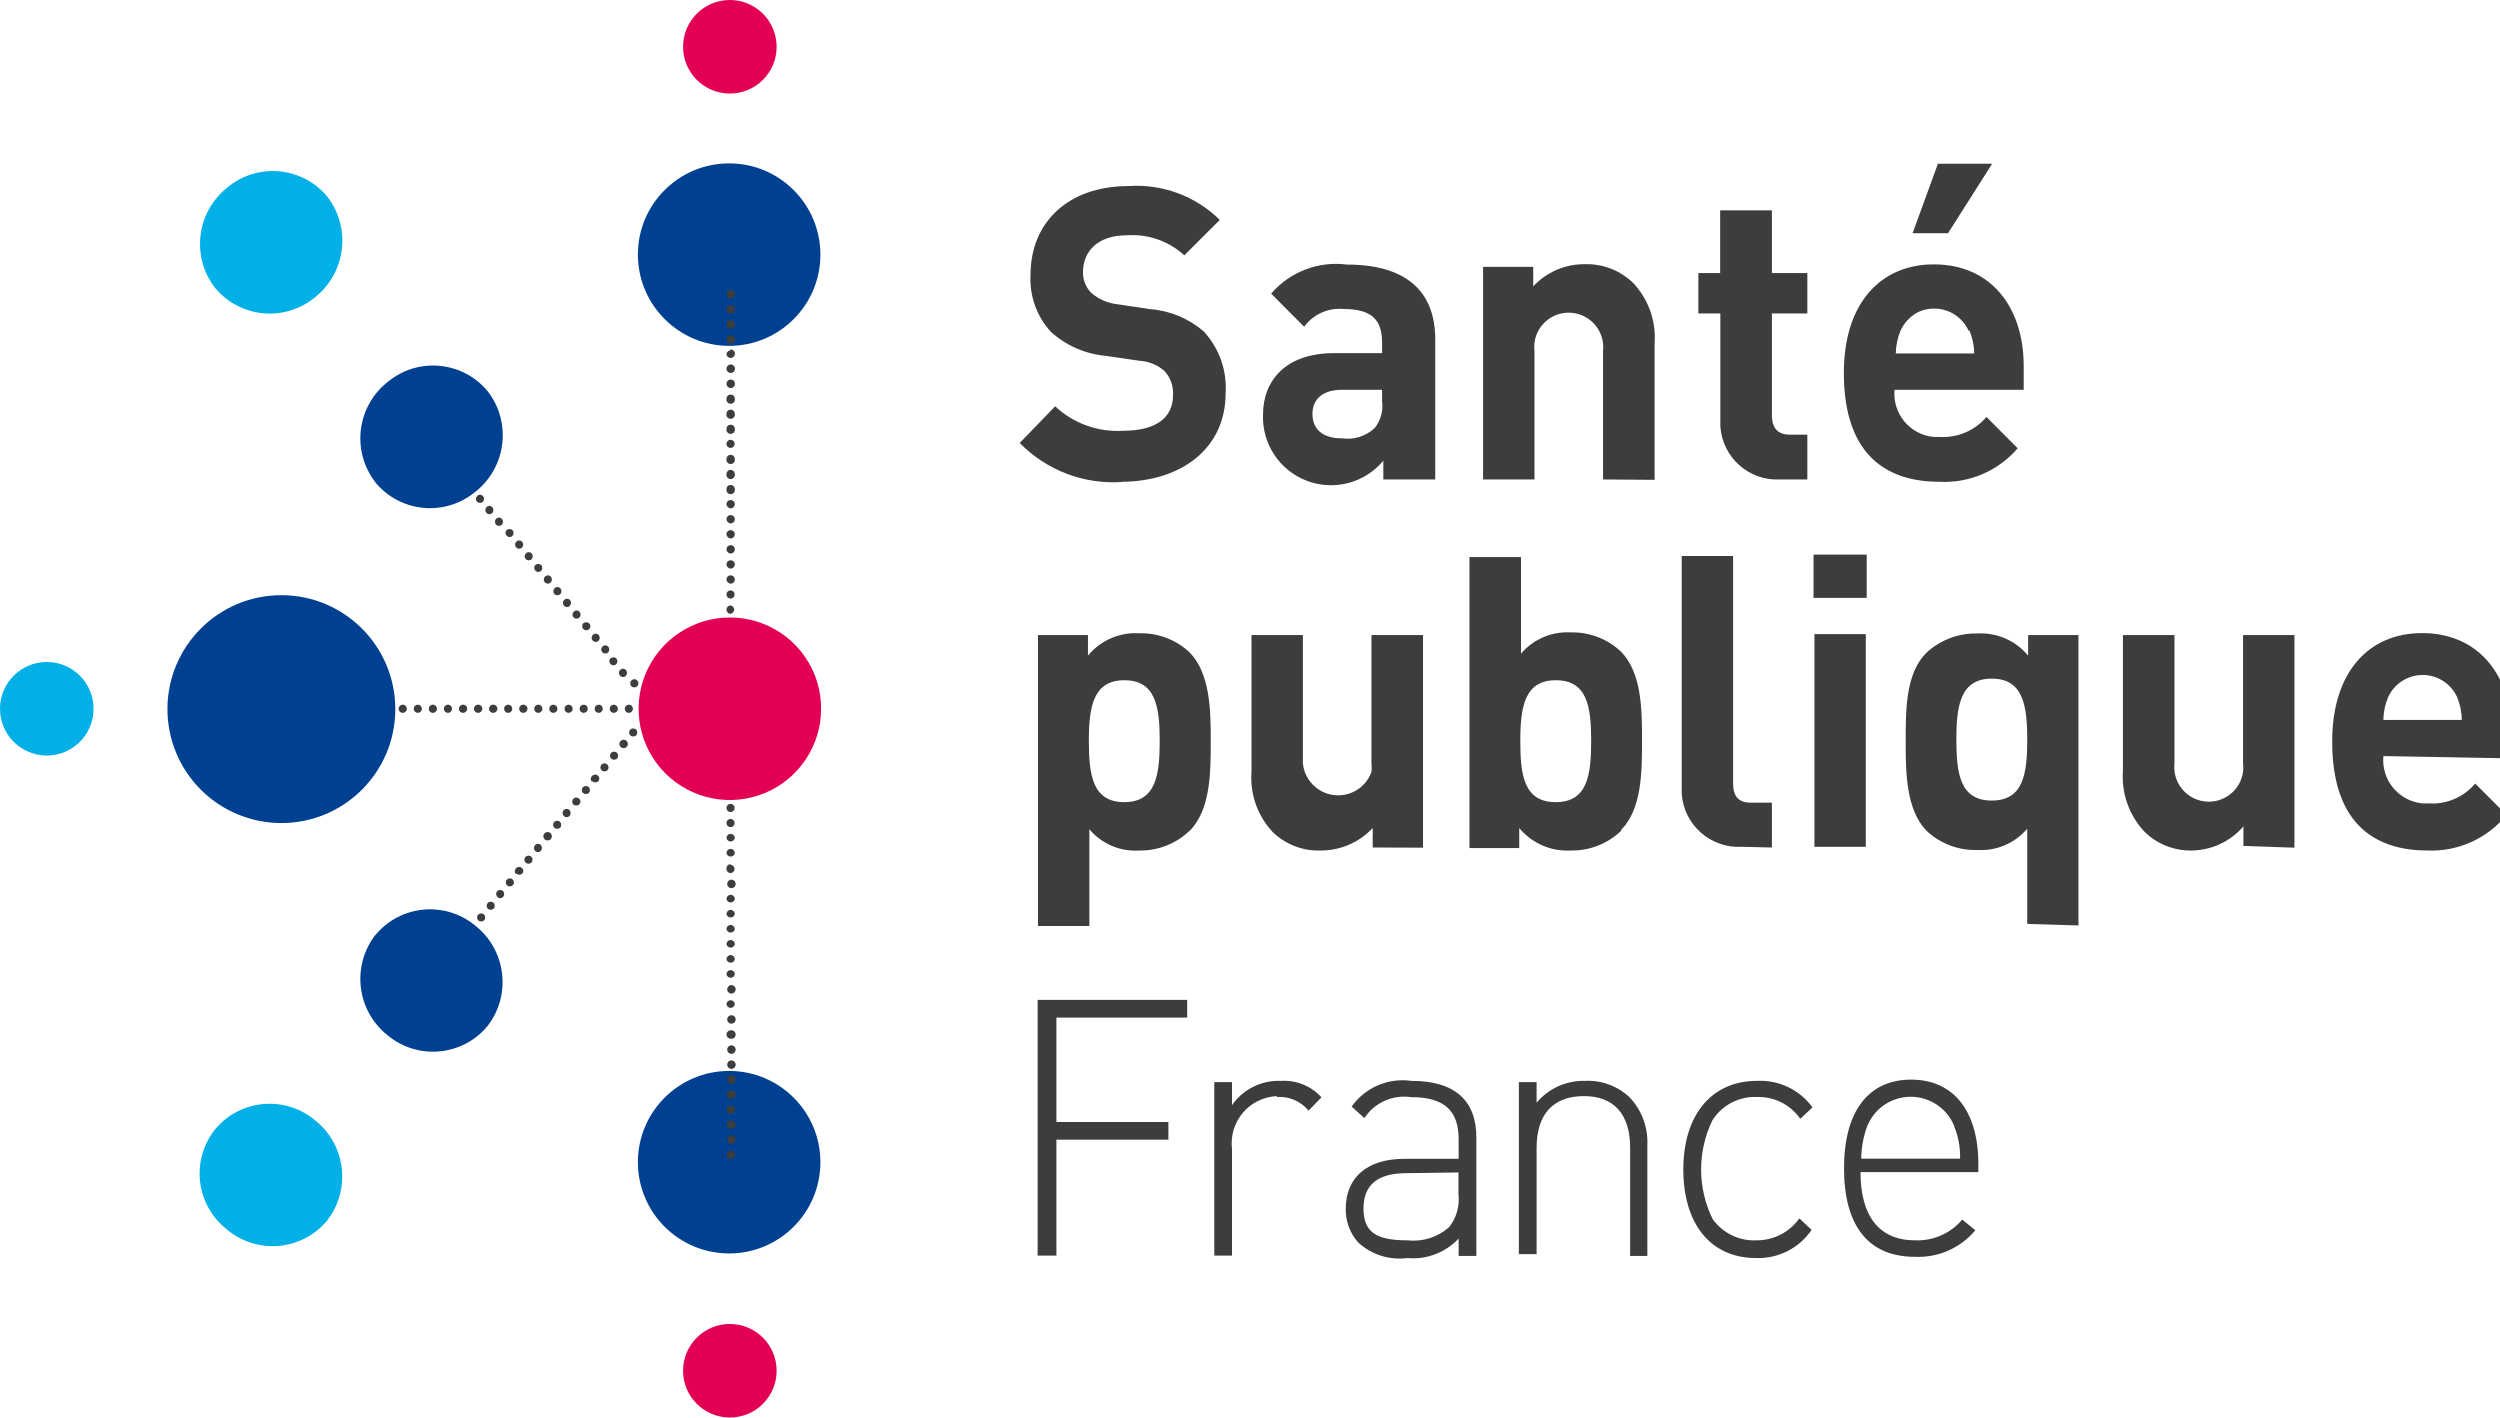
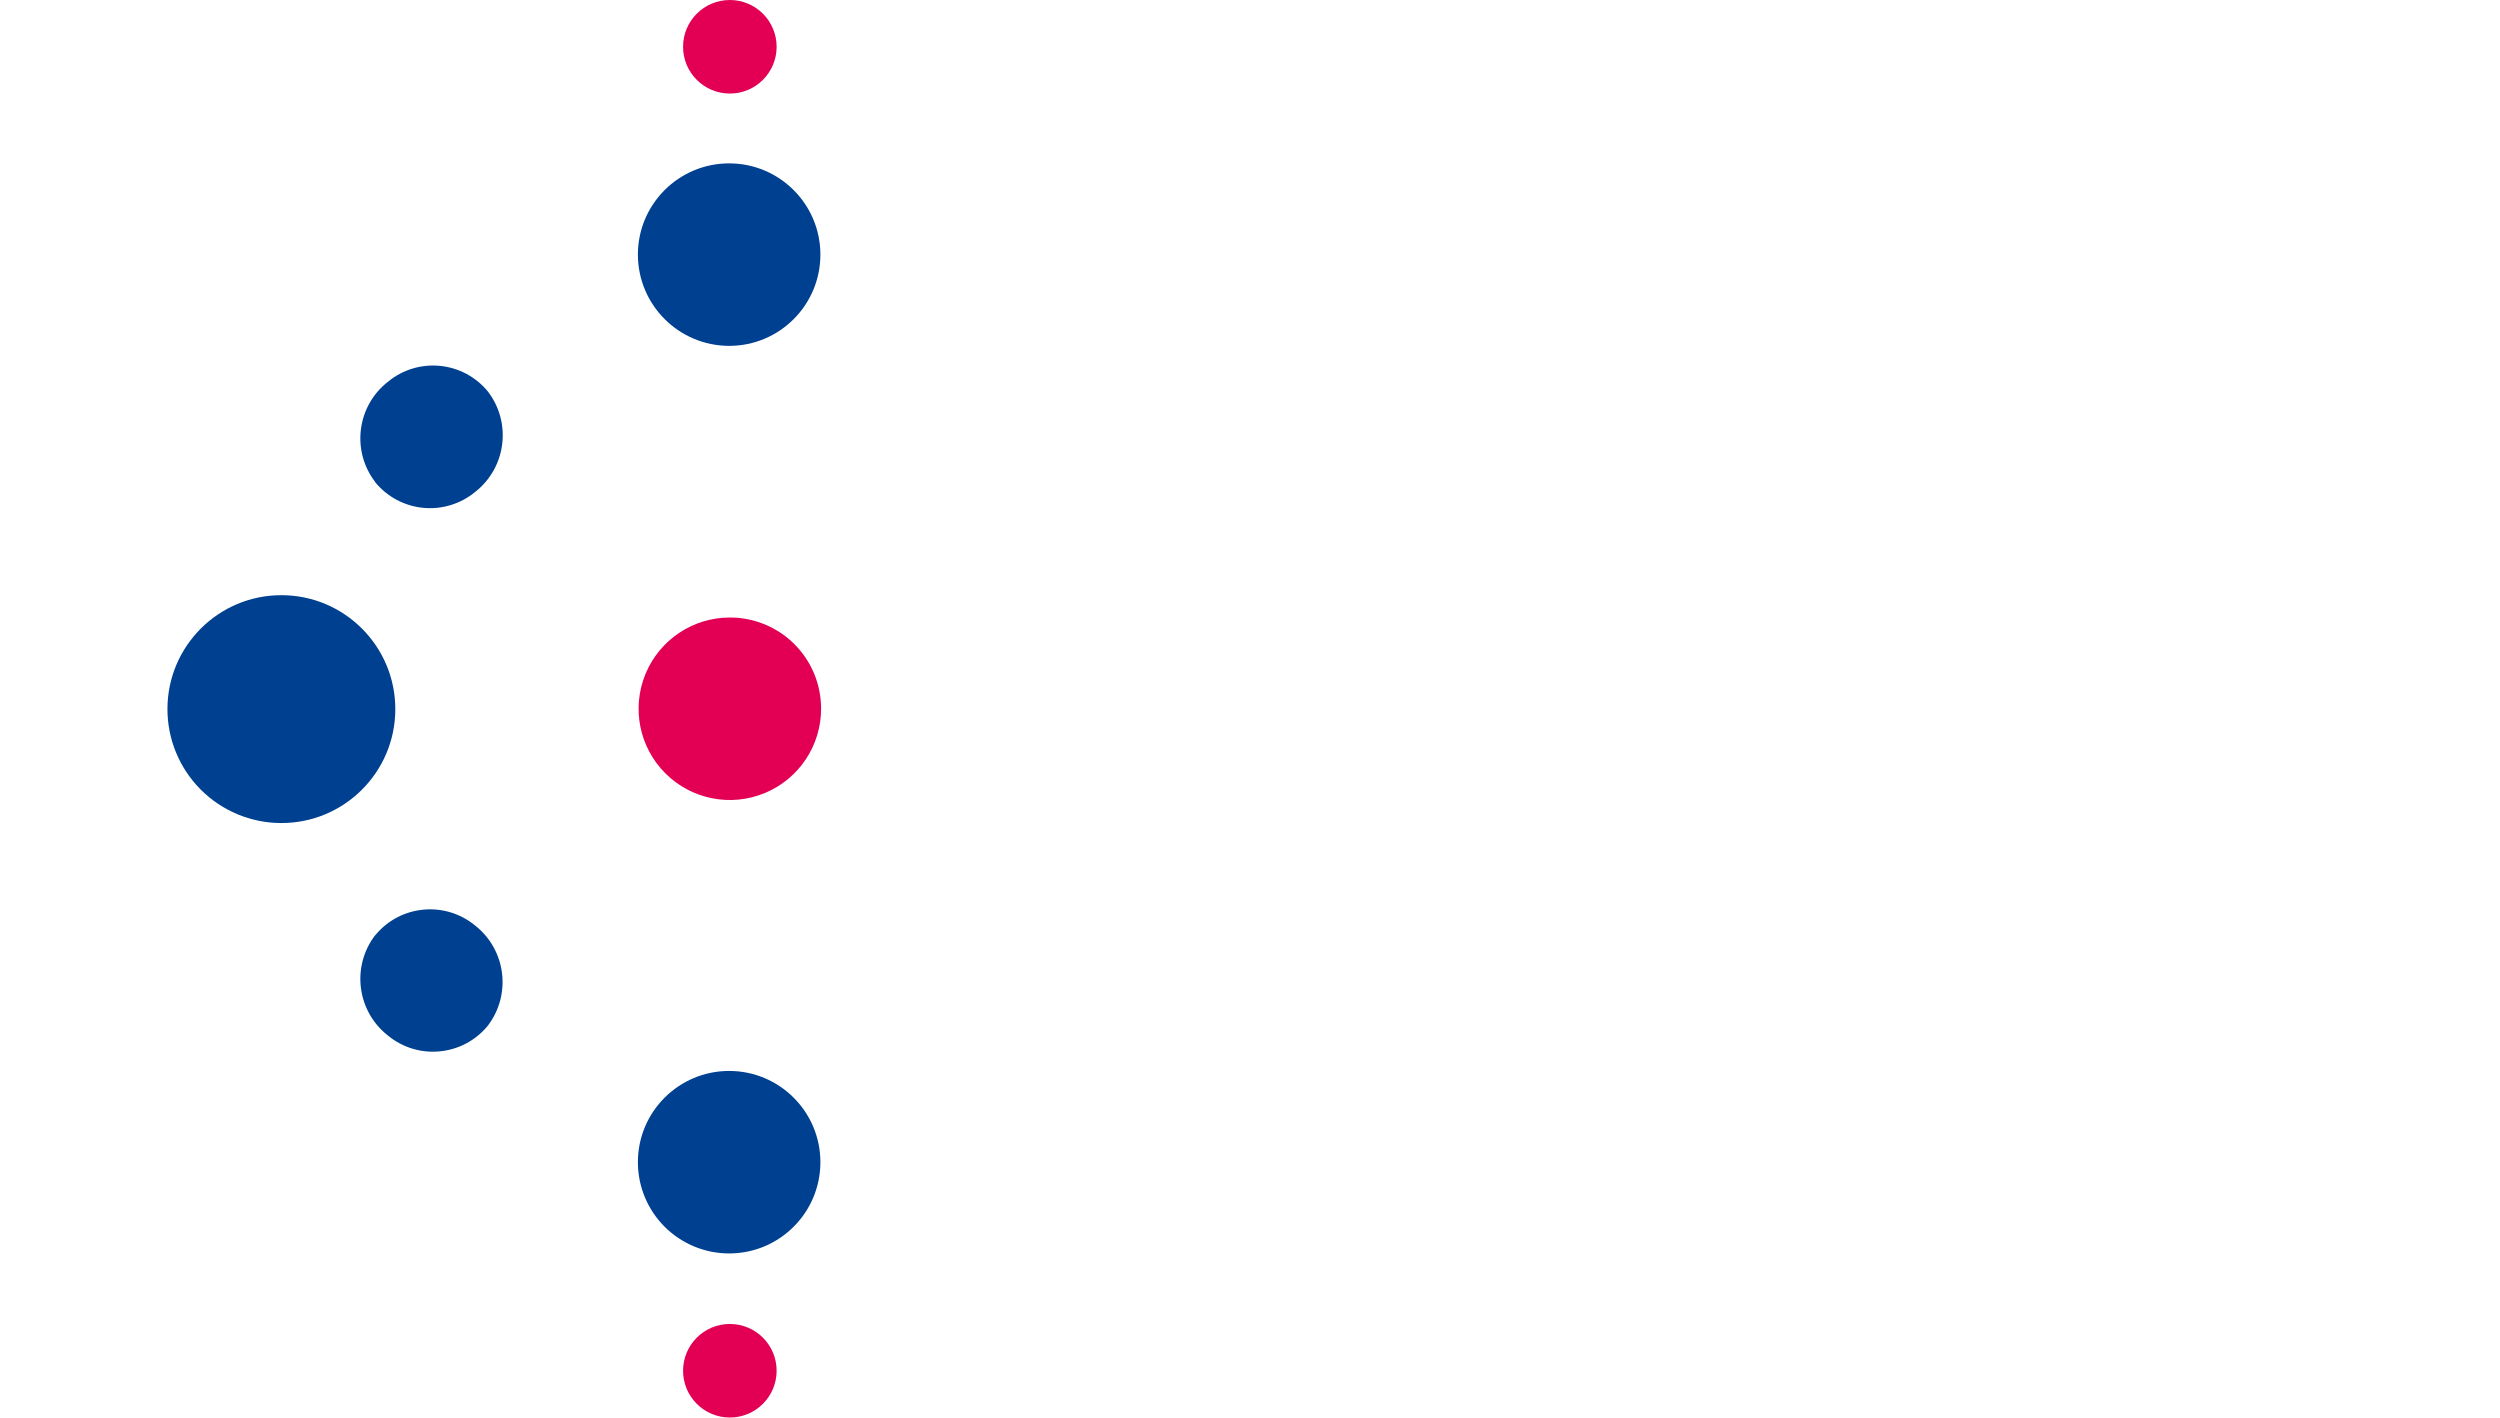
<svg xmlns="http://www.w3.org/2000/svg" width="97" height="55" preserveAspectRatio="xMinYMin meet" viewBox="0 0 141 80" version="1.0" fill-rule="evenodd">
  <title>...</title>
  <desc>...</desc>
  <g id="group" transform="scale(1,-1) translate(0,-80)" clip="0 0 141 80">
    <g transform="">
      <g transform=" matrix(1,0,0,-1,0,80)">
        <g transform="">
-           <path d="M 12.16 16.28 C 10.781 14.529 11.071 11.994 12.81 10.6 C 13.62 9.914 14.67 9.578 15.727 9.666 C 16.785 9.754 17.765 10.259 18.45 11.07 C 19.826 12.82 19.541 15.35 17.81 16.75 C 16.998 17.438 15.946 17.774 14.885 17.684 C 13.825 17.594 12.844 17.085 12.16 16.27 Z M 0 40 C 0 38.542 1.182 37.36 2.64 37.36 C 4.098 37.36 5.28 38.542 5.28 40 C 5.28 41.458 4.098 42.64 2.64 42.64 C 1.94 42.64 1.268 42.362 0.773 41.867 C 0.278 41.372 0 40.7 0 40 Z M 12.16 63.71 C 11.484 64.543 11.171 65.613 11.291 66.679 C 11.412 67.745 11.955 68.719 12.8 69.38 C 13.61 70.066 14.66 70.402 15.717 70.314 C 16.775 70.226 17.755 69.721 18.44 68.91 C 19.82 67.165 19.535 64.633 17.8 63.24 C 16.99 62.554 15.94 62.218 14.883 62.306 C 13.825 62.394 12.845 62.899 12.16 63.71 Z " style="stroke: none; stroke-linecap: butt; stroke-width: 0; fill: rgb(0%,69%,90%); fill-rule: evenodd;" />
          <path d="M 12.16 16.28 C 10.781 14.529 11.071 11.994 12.81 10.6 C 13.62 9.914 14.67 9.578 15.727 9.666 C 16.785 9.754 17.765 10.259 18.45 11.07 C 19.826 12.82 19.541 15.35 17.81 16.75 C 16.998 17.438 15.946 17.774 14.885 17.684 C 13.825 17.594 12.844 17.085 12.16 16.27 M 0 40 C 0 38.542 1.182 37.36 2.64 37.36 C 4.098 37.36 5.28 38.542 5.28 40 C 5.28 41.458 4.098 42.64 2.64 42.64 C 1.94 42.64 1.268 42.362 0.773 41.867 C 0.278 41.372 0 40.7 0 40 M 12.16 63.71 C 11.484 64.543 11.171 65.613 11.291 66.679 C 11.412 67.745 11.955 68.719 12.8 69.38 C 13.61 70.066 14.66 70.402 15.717 70.314 C 16.775 70.226 17.755 69.721 18.44 68.91 C 19.82 67.165 19.535 64.633 17.8 63.24 C 16.99 62.554 15.94 62.218 14.883 62.306 C 13.825 62.394 12.845 62.899 12.16 63.71 " style="stroke: none; stroke-linecap: butt; stroke-width: 1; fill: none; fill-rule: evenodd;" />
        </g>
        <g transform="">
          <path d="M 9.45 40 C 9.461 36.449 12.349 33.579 15.9 33.59 C 19.451 33.601 22.321 36.489 22.31 40.04 C 22.299 43.591 19.411 46.461 15.86 46.45 C 14.155 46.445 12.521 45.762 11.319 44.553 C 10.117 43.343 9.445 41.705 9.45 40 Z M 36 65.59 C 36 62.746 38.306 60.44 41.15 60.44 C 43.994 60.44 46.3 62.746 46.3 65.59 C 46.3 68.434 43.994 70.74 41.15 70.74 C 39.784 70.74 38.474 70.197 37.508 69.232 C 36.543 68.266 36 66.956 36 65.59 Z M 36 14.38 C 35.994 11.536 38.296 9.226 41.14 9.22 C 43.984 9.214 46.294 11.516 46.3 14.36 C 46.306 17.204 44.004 19.514 41.16 19.52 C 38.318 19.52 36.011 17.222 36 14.38 Z M 21.18 27.21 C 19.818 25.444 20.14 22.909 21.9 21.54 C 23.607 20.137 26.127 20.383 27.53 22.09 C 28.889 23.855 28.572 26.385 26.82 27.76 C 26.001 28.438 24.946 28.762 23.888 28.661 C 22.83 28.559 21.855 28.041 21.18 27.22 Z M 21.18 52.77 C 19.821 54.535 20.138 57.065 21.89 58.44 C 23.594 59.845 26.114 59.603 27.52 57.9 C 28.879 56.135 28.562 53.605 26.81 52.23 C 25.103 50.827 22.583 51.073 21.18 52.78 Z " style="stroke: none; stroke-linecap: butt; stroke-width: 0; fill: rgb(0%,25%,57%); fill-rule: evenodd;" />
          <path d="M 9.45 40 C 9.461 36.449 12.349 33.579 15.9 33.59 C 19.451 33.601 22.321 36.489 22.31 40.04 C 22.299 43.591 19.411 46.461 15.86 46.45 C 14.155 46.445 12.521 45.762 11.319 44.553 C 10.117 43.343 9.445 41.705 9.45 40 M 36 65.59 C 36 62.746 38.306 60.44 41.15 60.44 C 43.994 60.44 46.3 62.746 46.3 65.59 C 46.3 68.434 43.994 70.74 41.15 70.74 C 39.784 70.74 38.474 70.197 37.508 69.232 C 36.543 68.266 36 66.956 36 65.59 M 36 14.38 C 35.994 11.536 38.296 9.226 41.14 9.22 C 43.984 9.214 46.294 11.516 46.3 14.36 C 46.306 17.204 44.004 19.514 41.16 19.52 C 38.318 19.52 36.011 17.222 36 14.38 M 21.18 27.21 C 19.818 25.444 20.14 22.909 21.9 21.54 C 23.607 20.137 26.127 20.383 27.53 22.09 C 28.889 23.855 28.572 26.385 26.82 27.76 C 26.001 28.438 24.946 28.762 23.888 28.661 C 22.83 28.559 21.855 28.041 21.18 27.22 M 21.18 52.77 C 19.821 54.535 20.138 57.065 21.89 58.44 C 23.594 59.845 26.114 59.603 27.52 57.9 C 28.879 56.135 28.562 53.605 26.81 52.23 C 25.103 50.827 22.583 51.073 21.18 52.78 " style="stroke: none; stroke-linecap: butt; stroke-width: 1; fill: none; fill-rule: evenodd;" />
        </g>
        <g transform="">
          <path d="M 46.34 40 C 46.34 42.083 45.085 43.961 43.161 44.758 C 41.236 45.555 39.021 45.114 37.548 43.642 C 36.076 42.169 35.635 39.954 36.432 38.029 C 37.229 36.105 39.107 34.85 41.19 34.85 C 42.557 34.847 43.868 35.389 44.835 36.355 C 45.801 37.322 46.343 38.633 46.34 40 Z M 41.19 80 C 39.732 80 38.55 78.818 38.55 77.36 C 38.55 75.902 39.732 74.72 41.19 74.72 C 42.648 74.72 43.83 75.902 43.83 77.36 C 43.83 78.818 42.648 80 41.19 80 Z M 41.19 0 C 39.732 0 38.55 1.182 38.55 2.64 C 38.55 4.098 39.732 5.28 41.19 5.28 C 42.648 5.28 43.83 4.098 43.83 2.64 C 43.83 1.94 43.552 1.268 43.057 0.773 C 42.562 0.278 41.89 -0 41.19 0 Z " style="stroke: none; stroke-linecap: butt; stroke-width: 0; fill: rgb(89%,0%,33%); fill-rule: evenodd;" />
-           <path d="M 46.34 40 C 46.34 42.083 45.085 43.961 43.161 44.758 C 41.236 45.555 39.021 45.114 37.548 43.642 C 36.076 42.169 35.635 39.954 36.432 38.029 C 37.229 36.105 39.107 34.85 41.19 34.85 C 42.557 34.847 43.868 35.389 44.835 36.355 C 45.801 37.322 46.343 38.633 46.34 40 M 41.19 80 C 39.732 80 38.55 78.818 38.55 77.36 C 38.55 75.902 39.732 74.72 41.19 74.72 C 42.648 74.72 43.83 75.902 43.83 77.36 C 43.83 78.818 42.648 80 41.19 80 M 41.19 0 C 39.732 0 38.55 1.182 38.55 2.64 C 38.55 4.098 39.732 5.28 41.19 5.28 C 42.648 5.28 43.83 4.098 43.83 2.64 C 43.83 1.94 43.552 1.268 43.057 0.773 C 42.562 0.278 41.89 -0 41.19 0 " style="stroke: none; stroke-linecap: butt; stroke-width: 1; fill: none; fill-rule: evenodd;" />
        </g>
        <g transform="">
-           <path d="M 41.19 34.17 C 41.253 34.167 41.314 34.19 41.359 34.234 C 41.404 34.277 41.43 34.337 41.43 34.4 C 41.43 34.464 41.405 34.525 41.36 34.57 C 41.315 34.615 41.254 34.64 41.19 34.64 C 41.079 34.613 41.001 34.514 41 34.4 C 41 34.273 41.103 34.17 41.23 34.17 Z M 41.23 33.32 C 41.323 33.32 41.407 33.376 41.442 33.462 C 41.478 33.548 41.458 33.647 41.393 33.713 C 41.327 33.778 41.228 33.798 41.142 33.762 C 41.056 33.727 41 33.643 41 33.55 C 41 33.423 41.103 33.32 41.23 33.32 Z M 41.23 32.47 C 41.293 32.467 41.354 32.49 41.399 32.534 C 41.444 32.577 41.47 32.637 41.47 32.7 C 41.47 32.764 41.445 32.825 41.4 32.87 C 41.355 32.915 41.294 32.94 41.23 32.94 C 41.104 32.93 41.005 32.827 41 32.7 C 41 32.573 41.103 32.47 41.23 32.47 Z M 41.23 31.62 C 41.293 31.617 41.354 31.64 41.399 31.684 C 41.444 31.727 41.47 31.787 41.47 31.85 C 41.47 31.914 41.445 31.975 41.4 32.02 C 41.355 32.065 41.294 32.09 41.23 32.09 C 41.104 32.08 41.005 31.977 41 31.85 C 41 31.723 41.103 31.62 41.23 31.62 Z M 41.23 30.77 C 41.293 30.767 41.354 30.79 41.399 30.834 C 41.444 30.877 41.47 30.937 41.47 31 C 41.47 31.064 41.445 31.125 41.4 31.17 C 41.355 31.215 41.294 31.24 41.23 31.24 C 41.104 31.23 41.005 31.127 41 31 C 41 30.873 41.103 30.77 41.23 30.77 Z M 41.23 29.92 C 41.293 29.917 41.354 29.94 41.399 29.984 C 41.444 30.027 41.47 30.087 41.47 30.15 C 41.47 30.214 41.445 30.275 41.4 30.32 C 41.355 30.365 41.294 30.39 41.23 30.39 C 41.104 30.38 41.005 30.277 41 30.15 C 41 30.023 41.103 29.92 41.23 29.92 Z M 41.23 29.07 C 41.293 29.067 41.354 29.09 41.399 29.134 C 41.444 29.177 41.47 29.237 41.47 29.3 C 41.47 29.364 41.445 29.425 41.4 29.47 C 41.355 29.515 41.294 29.54 41.23 29.54 C 41.104 29.53 41.005 29.427 41 29.3 C 41 29.173 41.103 29.07 41.23 29.07 Z M 41.23 28.22 C 41.293 28.217 41.354 28.24 41.399 28.284 C 41.444 28.327 41.47 28.387 41.47 28.45 C 41.47 28.514 41.445 28.575 41.4 28.62 C 41.355 28.665 41.294 28.69 41.23 28.69 C 41.104 28.68 41.005 28.577 41 28.45 C 41 28.323 41.103 28.22 41.23 28.22 Z M 41.23 27.37 C 41.293 27.367 41.354 27.39 41.399 27.434 C 41.444 27.477 41.47 27.537 41.47 27.6 C 41.49 27.696 41.45 27.794 41.369 27.848 C 41.288 27.902 41.182 27.902 41.101 27.848 C 41.02 27.794 40.98 27.696 41 27.6 C 41 27.473 41.103 27.37 41.23 27.37 Z M 41.23 26.52 C 41.293 26.517 41.354 26.54 41.399 26.584 C 41.444 26.627 41.47 26.687 41.47 26.75 C 41.49 26.846 41.45 26.944 41.369 26.998 C 41.288 27.052 41.182 27.052 41.101 26.998 C 41.02 26.944 40.98 26.846 41 26.75 C 41 26.623 41.103 26.52 41.23 26.52 Z M 41.23 25.67 C 41.293 25.667 41.354 25.69 41.399 25.734 C 41.444 25.777 41.47 25.837 41.47 25.9 C 41.49 25.996 41.45 26.094 41.369 26.148 C 41.288 26.202 41.182 26.202 41.101 26.148 C 41.02 26.094 40.98 25.996 41 25.9 C 41 25.773 41.103 25.67 41.23 25.67 Z M 41.23 24.82 C 41.323 24.82 41.407 24.876 41.442 24.962 C 41.478 25.048 41.458 25.147 41.393 25.213 C 41.327 25.278 41.228 25.298 41.142 25.262 C 41.056 25.227 41 25.143 41 25.05 C 41 24.923 41.103 24.82 41.23 24.82 Z M 41.23 23.97 C 41.293 23.967 41.354 23.99 41.399 24.034 C 41.444 24.077 41.47 24.137 41.47 24.2 C 41.49 24.296 41.45 24.394 41.369 24.448 C 41.288 24.502 41.182 24.502 41.101 24.448 C 41.02 24.394 40.98 24.296 41 24.2 C 41 24.073 41.103 23.97 41.23 23.97 Z M 41.23 23.12 C 41.293 23.117 41.354 23.14 41.399 23.184 C 41.444 23.227 41.47 23.287 41.47 23.35 C 41.49 23.446 41.45 23.544 41.369 23.598 C 41.288 23.652 41.182 23.652 41.101 23.598 C 41.02 23.544 40.98 23.446 41 23.35 C 41 23.223 41.103 23.12 41.23 23.12 Z M 41.23 22.27 C 41.293 22.267 41.354 22.29 41.399 22.334 C 41.444 22.377 41.47 22.437 41.47 22.5 C 41.49 22.596 41.45 22.694 41.369 22.748 C 41.288 22.802 41.182 22.802 41.101 22.748 C 41.02 22.694 40.98 22.596 41 22.5 C 41 22.373 41.103 22.27 41.23 22.27 Z M 41.23 21.42 C 41.329 21.416 41.42 21.473 41.46 21.563 C 41.499 21.654 41.479 21.76 41.41 21.83 C 41.34 21.899 41.234 21.919 41.143 21.88 C 41.053 21.84 40.996 21.749 41 21.65 C 41.005 21.525 41.105 21.425 41.23 21.42 Z M 41.23 20.57 C 41.329 20.566 41.42 20.623 41.46 20.713 C 41.499 20.804 41.479 20.91 41.41 20.98 C 41.34 21.049 41.234 21.069 41.143 21.03 C 41.053 20.99 40.996 20.899 41 20.8 C 41.005 20.675 41.105 20.575 41.23 20.57 Z M 41.23 19.72 C 41.358 19.716 41.466 19.814 41.476 19.942 C 41.485 20.07 41.393 20.183 41.266 20.198 C 41.138 20.214 41.021 20.126 41 20 C 41.005 19.875 41.105 19.775 41.23 19.77 Z M 41.23 18.92 C 41.329 18.916 41.42 18.973 41.46 19.063 C 41.499 19.154 41.479 19.26 41.41 19.33 C 41.34 19.399 41.234 19.419 41.143 19.38 C 41.053 19.34 40.996 19.249 41 19.15 C 41.005 19.025 41.105 18.925 41.23 18.92 Z M 41.23 18.07 C 41.329 18.066 41.42 18.123 41.46 18.213 C 41.499 18.304 41.479 18.41 41.41 18.48 C 41.34 18.549 41.234 18.569 41.143 18.53 C 41.053 18.49 40.996 18.399 41 18.3 C 41.005 18.175 41.105 18.075 41.23 18.07 Z M 41.23 17.22 C 41.329 17.216 41.42 17.273 41.46 17.363 C 41.499 17.454 41.479 17.56 41.41 17.63 C 41.34 17.699 41.234 17.719 41.143 17.68 C 41.053 17.64 40.996 17.549 41 17.45 C 41.005 17.325 41.105 17.225 41.23 17.22 Z M 41.23 16.37 C 41.329 16.366 41.42 16.423 41.46 16.513 C 41.499 16.604 41.479 16.71 41.41 16.78 C 41.34 16.849 41.234 16.869 41.143 16.83 C 41.053 16.79 40.996 16.699 41 16.6 C 41.005 16.475 41.105 16.375 41.23 16.37 Z M 41.23 64.93 C 41.329 64.926 41.42 64.983 41.46 65.073 C 41.499 65.164 41.479 65.27 41.41 65.34 C 41.34 65.409 41.234 65.429 41.143 65.39 C 41.053 65.35 40.996 65.259 41 65.16 C 41.005 65.035 41.105 64.935 41.23 64.93 Z M 41.23 64.08 C 41.326 64.06 41.424 64.1 41.478 64.181 C 41.532 64.262 41.532 64.368 41.478 64.449 C 41.424 64.53 41.326 64.57 41.23 64.55 C 41.119 64.527 41.039 64.429 41.039 64.315 C 41.039 64.201 41.119 64.103 41.23 64.08 Z M 41.23 63.23 C 41.326 63.21 41.424 63.25 41.478 63.331 C 41.532 63.412 41.532 63.518 41.478 63.599 C 41.424 63.68 41.326 63.72 41.23 63.7 C 41.105 63.695 41.005 63.595 41 63.47 C 41.005 63.345 41.105 63.245 41.23 63.24 Z M 41.23 62.39 C 41.329 62.386 41.42 62.443 41.46 62.533 C 41.499 62.624 41.479 62.73 41.41 62.8 C 41.34 62.869 41.234 62.889 41.143 62.85 C 41.053 62.81 40.996 62.719 41 62.62 C 41.005 62.495 41.105 62.395 41.23 62.39 Z M 41.23 61.54 C 41.326 61.52 41.424 61.56 41.478 61.641 C 41.532 61.722 41.532 61.828 41.478 61.909 C 41.424 61.99 41.326 62.03 41.23 62.01 C 41.105 62.005 41.005 61.905 41 61.78 C 41.005 61.655 41.105 61.555 41.23 61.55 Z M 41.23 60.7 C 41.326 60.68 41.424 60.72 41.478 60.801 C 41.532 60.882 41.532 60.988 41.478 61.069 C 41.424 61.15 41.326 61.19 41.23 61.17 C 41.119 61.147 41.039 61.049 41.039 60.935 C 41.039 60.821 41.119 60.723 41.23 60.7 Z M 41.23 59.85 C 41.326 59.83 41.424 59.87 41.478 59.951 C 41.532 60.032 41.532 60.138 41.478 60.219 C 41.424 60.3 41.326 60.34 41.23 60.32 C 41.119 60.297 41.039 60.199 41.039 60.085 C 41.039 59.971 41.119 59.873 41.23 59.85 Z M 41.23 59 C 41.326 58.98 41.424 59.02 41.478 59.101 C 41.532 59.182 41.532 59.288 41.478 59.369 C 41.424 59.45 41.326 59.49 41.23 59.47 C 41.119 59.447 41.039 59.349 41.039 59.235 C 41.039 59.121 41.119 59.023 41.23 59 Z M 41.23 58.15 C 41.326 58.13 41.424 58.17 41.478 58.251 C 41.532 58.332 41.532 58.438 41.478 58.519 C 41.424 58.6 41.326 58.64 41.23 58.62 C 41.105 58.615 41.005 58.515 41 58.39 C 41 58.261 41.101 58.155 41.23 58.15 Z M 41.23 57.3 C 41.326 57.28 41.424 57.32 41.478 57.401 C 41.532 57.482 41.532 57.588 41.478 57.669 C 41.424 57.75 41.326 57.79 41.23 57.77 C 41.119 57.747 41.039 57.649 41.039 57.535 C 41.039 57.421 41.119 57.323 41.23 57.3 Z M 41.23 56.45 C 41.294 56.45 41.355 56.475 41.4 56.52 C 41.445 56.565 41.47 56.626 41.47 56.69 C 41.447 56.801 41.349 56.881 41.235 56.881 C 41.121 56.881 41.023 56.801 41 56.69 C 41 56.561 41.101 56.455 41.23 56.45 Z M 41.23 55.6 C 41.326 55.58 41.424 55.62 41.478 55.701 C 41.532 55.782 41.532 55.888 41.478 55.969 C 41.424 56.05 41.326 56.09 41.23 56.07 C 41.119 56.047 41.039 55.949 41.039 55.835 C 41.039 55.721 41.119 55.623 41.23 55.6 Z M 41.23 54.75 C 41.294 54.75 41.355 54.775 41.4 54.82 C 41.445 54.865 41.47 54.926 41.47 54.99 C 41.447 55.101 41.349 55.181 41.235 55.181 C 41.121 55.181 41.023 55.101 41 54.99 C 41 54.861 41.101 54.755 41.23 54.75 Z M 41.23 53.9 C 41.294 53.9 41.355 53.925 41.4 53.97 C 41.445 54.015 41.47 54.076 41.47 54.14 C 41.447 54.251 41.349 54.331 41.235 54.331 C 41.121 54.331 41.023 54.251 41 54.14 C 41 54.011 41.101 53.905 41.23 53.9 Z M 41.23 53.05 C 41.294 53.05 41.355 53.075 41.4 53.12 C 41.445 53.165 41.47 53.226 41.47 53.29 C 41.447 53.401 41.349 53.481 41.235 53.481 C 41.121 53.481 41.023 53.401 41 53.29 C 41 53.161 41.101 53.055 41.23 53.05 Z M 41.23 52.2 C 41.294 52.2 41.355 52.225 41.4 52.27 C 41.445 52.315 41.47 52.376 41.47 52.44 C 41.447 52.551 41.349 52.631 41.235 52.631 C 41.121 52.631 41.023 52.551 41 52.44 C 41 52.311 41.101 52.205 41.23 52.2 Z M 41.23 51.35 C 41.294 51.35 41.355 51.375 41.4 51.42 C 41.445 51.465 41.47 51.526 41.47 51.59 C 41.447 51.701 41.349 51.781 41.235 51.781 C 41.121 51.781 41.023 51.701 41 51.59 C 41 51.461 41.101 51.355 41.23 51.35 Z M 41.23 50.5 C 41.294 50.5 41.355 50.525 41.4 50.57 C 41.445 50.615 41.47 50.676 41.47 50.74 C 41.447 50.851 41.349 50.931 41.235 50.931 C 41.121 50.931 41.023 50.851 41 50.74 C 41 50.611 41.101 50.505 41.23 50.5 Z M 41.23 49.65 C 41.326 49.63 41.424 49.67 41.478 49.751 C 41.532 49.832 41.532 49.938 41.478 50.019 C 41.424 50.1 41.326 50.14 41.23 50.12 C 41.119 50.097 41.039 49.999 41.039 49.885 C 41.039 49.771 41.119 49.673 41.23 49.65 Z M 41.23 48.81 C 41.326 48.811 41.412 48.873 41.444 48.964 C 41.475 49.055 41.447 49.156 41.373 49.217 C 41.299 49.279 41.194 49.287 41.111 49.239 C 41.027 49.19 40.983 49.095 41 49 C 41 48.873 41.103 48.77 41.23 48.77 Z M 41.23 47.91 C 41.294 47.91 41.355 47.935 41.4 47.98 C 41.445 48.025 41.47 48.086 41.47 48.15 C 41.447 48.261 41.349 48.341 41.235 48.341 C 41.121 48.341 41.023 48.261 41 48.15 C 41 48.021 41.101 47.915 41.23 47.91 Z M 41.23 47.06 C 41.294 47.06 41.355 47.085 41.4 47.13 C 41.445 47.175 41.47 47.236 41.47 47.3 C 41.447 47.411 41.349 47.491 41.235 47.491 C 41.121 47.491 41.023 47.411 41 47.3 C 41 47.171 41.101 47.065 41.23 47.06 Z M 41.23 46.22 C 41.323 46.22 41.407 46.276 41.442 46.362 C 41.478 46.448 41.458 46.547 41.393 46.613 C 41.327 46.678 41.228 46.698 41.142 46.662 C 41.056 46.627 41 46.543 41 46.45 C 41 46.323 41.103 46.22 41.23 46.22 Z M 41.23 45.37 C 41.323 45.37 41.407 45.426 41.442 45.512 C 41.478 45.598 41.458 45.697 41.393 45.763 C 41.327 45.828 41.228 45.848 41.142 45.812 C 41.056 45.777 41 45.693 41 45.6 C 41 45.473 41.103 45.37 41.23 45.37 Z M 35.26 40 C 35.26 39.907 35.316 39.823 35.402 39.788 C 35.488 39.752 35.587 39.772 35.653 39.837 C 35.718 39.903 35.738 40.002 35.702 40.088 C 35.667 40.174 35.583 40.23 35.49 40.23 C 35.363 40.23 35.26 40.127 35.26 40 Z M 34.41 40 C 34.41 39.907 34.466 39.823 34.552 39.788 C 34.638 39.752 34.737 39.772 34.803 39.837 C 34.868 39.903 34.888 40.002 34.852 40.088 C 34.817 40.174 34.733 40.23 34.64 40.23 C 34.513 40.23 34.41 40.127 34.41 40 Z M 33.56 40 C 33.56 39.907 33.616 39.823 33.702 39.788 C 33.788 39.752 33.887 39.772 33.953 39.837 C 34.018 39.903 34.038 40.002 34.002 40.088 C 33.967 40.174 33.883 40.23 33.79 40.23 C 33.663 40.23 33.56 40.127 33.56 40 Z M 32.71 40 C 32.71 39.907 32.766 39.823 32.852 39.788 C 32.938 39.752 33.037 39.772 33.103 39.837 C 33.168 39.903 33.188 40.002 33.152 40.088 C 33.117 40.174 33.033 40.23 32.94 40.23 C 32.813 40.23 32.71 40.127 32.71 40 Z M 31.86 40 C 31.86 39.907 31.916 39.823 32.002 39.788 C 32.088 39.752 32.187 39.772 32.253 39.837 C 32.318 39.903 32.338 40.002 32.302 40.088 C 32.267 40.174 32.183 40.23 32.09 40.23 C 31.963 40.23 31.86 40.127 31.86 40 Z M 31 40 C 31 39.907 31.056 39.823 31.142 39.788 C 31.228 39.752 31.327 39.772 31.393 39.837 C 31.458 39.903 31.478 40.002 31.442 40.088 C 31.407 40.174 31.323 40.23 31.23 40.23 C 31.103 40.23 31 40.127 31 40 Z M 30.15 40 C 30.15 39.873 30.253 39.77 30.38 39.77 C 30.507 39.77 30.61 39.873 30.61 40 C 30.61 40.127 30.507 40.23 30.38 40.23 C 30.253 40.23 30.15 40.127 30.15 40 Z M 29.3 40 C 29.3 39.873 29.403 39.77 29.53 39.77 C 29.593 39.767 29.654 39.79 29.699 39.834 C 29.744 39.877 29.77 39.937 29.77 40 C 29.765 40.129 29.659 40.23 29.53 40.23 C 29.403 40.23 29.3 40.127 29.3 40 Z M 28.45 40 C 28.45 39.873 28.553 39.77 28.68 39.77 C 28.807 39.77 28.91 39.873 28.91 40 C 28.91 40.127 28.807 40.23 28.68 40.23 C 28.553 40.23 28.45 40.127 28.45 40 Z M 27.6 40 C 27.6 39.873 27.703 39.77 27.83 39.77 C 27.893 39.767 27.954 39.79 27.999 39.834 C 28.044 39.877 28.07 39.937 28.07 40 C 28.065 40.129 27.959 40.23 27.83 40.23 C 27.703 40.23 27.6 40.127 27.6 40 Z M 26.75 40 C 26.75 39.873 26.853 39.77 26.98 39.77 C 27.043 39.767 27.104 39.79 27.149 39.834 C 27.194 39.877 27.22 39.937 27.22 40 C 27.215 40.129 27.109 40.23 26.98 40.23 C 26.853 40.23 26.75 40.127 26.75 40 Z M 25.9 40 C 25.9 39.873 26.003 39.77 26.13 39.77 C 26.193 39.767 26.254 39.79 26.299 39.834 C 26.344 39.877 26.37 39.937 26.37 40 C 26.365 40.129 26.259 40.23 26.13 40.23 C 26.003 40.23 25.9 40.127 25.9 40 Z M 25.05 40 C 25.05 39.873 25.153 39.77 25.28 39.77 C 25.407 39.77 25.51 39.873 25.51 40 C 25.51 40.127 25.407 40.23 25.28 40.23 C 25.153 40.23 25.05 40.127 25.05 40 Z M 24.2 40 C 24.2 39.873 24.303 39.77 24.43 39.77 C 24.557 39.77 24.66 39.873 24.66 40 C 24.66 40.127 24.557 40.23 24.43 40.23 C 24.303 40.23 24.2 40.127 24.2 40 Z M 23.35 40 C 23.35 39.907 23.406 39.823 23.492 39.788 C 23.578 39.752 23.677 39.772 23.743 39.837 C 23.808 39.903 23.828 40.002 23.792 40.088 C 23.757 40.174 23.673 40.23 23.58 40.23 C 23.453 40.23 23.35 40.127 23.35 40 Z M 22.5 40 C 22.5 39.873 22.603 39.77 22.73 39.77 C 22.857 39.77 22.96 39.873 22.96 40 C 22.96 40.127 22.857 40.23 22.73 40.23 C 22.603 40.23 22.5 40.127 22.5 40 Z M 35.57 41.5 C 35.482 41.41 35.484 41.265 35.573 41.176 C 35.663 41.088 35.807 41.088 35.897 41.176 C 35.986 41.265 35.988 41.41 35.9 41.5 C 35.807 41.588 35.663 41.588 35.57 41.5 Z M 35.03 42.16 C 34.959 42.092 34.936 41.988 34.972 41.897 C 35.008 41.806 35.097 41.746 35.195 41.746 C 35.293 41.746 35.382 41.806 35.418 41.897 C 35.454 41.988 35.431 42.092 35.36 42.16 C 35.266 42.243 35.124 42.243 35.03 42.16 Z M 34.49 42.81 C 34.402 42.72 34.404 42.575 34.493 42.486 C 34.583 42.398 34.727 42.398 34.817 42.486 C 34.906 42.575 34.908 42.72 34.82 42.81 C 34.727 42.898 34.583 42.898 34.49 42.81 Z M 33.95 43.47 C 33.862 43.38 33.864 43.235 33.953 43.146 C 34.043 43.058 34.187 43.058 34.277 43.146 C 34.366 43.235 34.368 43.38 34.28 43.47 C 34.187 43.558 34.043 43.558 33.95 43.47 Z M 33.41 44.12 C 33.366 44.078 33.341 44.021 33.341 43.96 C 33.341 43.899 33.366 43.842 33.41 43.8 C 33.462 43.736 33.544 43.704 33.626 43.717 C 33.707 43.729 33.776 43.785 33.806 43.862 C 33.835 43.939 33.822 44.026 33.77 44.09 C 33.677 44.178 33.533 44.178 33.44 44.09 Z M 32.9 44.75 C 32.812 44.66 32.814 44.515 32.903 44.426 C 32.993 44.338 33.137 44.338 33.227 44.426 C 33.316 44.515 33.318 44.66 33.23 44.75 C 33.137 44.838 32.993 44.838 32.9 44.75 Z M 32.36 45.41 C 32.272 45.317 32.272 45.173 32.36 45.08 C 32.403 45.035 32.463 45.01 32.525 45.01 C 32.587 45.01 32.647 45.035 32.69 45.08 C 32.734 45.122 32.759 45.179 32.759 45.24 C 32.759 45.301 32.734 45.358 32.69 45.4 C 32.596 45.483 32.454 45.483 32.36 45.4 Z M 31.82 46.05 C 31.775 46.007 31.75 45.947 31.75 45.885 C 31.75 45.823 31.775 45.763 31.82 45.72 C 31.862 45.676 31.919 45.651 31.98 45.651 C 32.041 45.651 32.098 45.676 32.14 45.72 C 32.228 45.813 32.228 45.957 32.14 46.05 C 32.098 46.094 32.041 46.119 31.98 46.119 C 31.919 46.119 31.862 46.094 31.82 46.05 Z M 31.28 46.71 C 31.192 46.62 31.194 46.475 31.283 46.386 C 31.373 46.298 31.517 46.298 31.607 46.386 C 31.696 46.475 31.698 46.62 31.61 46.71 C 31.517 46.798 31.373 46.798 31.28 46.71 Z M 30.74 47.37 C 30.669 47.302 30.646 47.198 30.682 47.107 C 30.718 47.016 30.807 46.956 30.905 46.956 C 31.003 46.956 31.092 47.016 31.128 47.107 C 31.164 47.198 31.141 47.302 31.07 47.37 C 30.976 47.453 30.834 47.453 30.74 47.37 Z M 30.2 48.02 C 30.112 47.927 30.112 47.783 30.2 47.69 C 30.242 47.646 30.299 47.621 30.36 47.621 C 30.421 47.621 30.478 47.646 30.52 47.69 C 30.608 47.783 30.608 47.927 30.52 48.02 C 30.478 48.064 30.421 48.089 30.36 48.089 C 30.299 48.089 30.242 48.064 30.2 48.02 Z M 29.66 48.68 C 29.572 48.59 29.574 48.445 29.663 48.356 C 29.753 48.268 29.897 48.268 29.987 48.356 C 30.076 48.445 30.078 48.59 29.99 48.68 C 29.897 48.768 29.753 48.768 29.66 48.68 Z M 29.12 49.33 C 29.076 49.288 29.051 49.231 29.051 49.17 C 29.051 49.109 29.076 49.052 29.12 49.01 C 29.172 48.946 29.254 48.914 29.336 48.927 C 29.417 48.939 29.486 48.995 29.516 49.072 C 29.545 49.149 29.532 49.236 29.48 49.3 C 29.387 49.388 29.243 49.388 29.15 49.3 Z M 28.61 49.96 C 28.522 49.87 28.524 49.725 28.613 49.636 C 28.703 49.548 28.847 49.548 28.937 49.636 C 29.026 49.725 29.028 49.87 28.94 49.96 C 28.847 50.048 28.703 50.048 28.61 49.96 Z M 28.07 50.61 C 28.026 50.568 28.001 50.511 28.001 50.45 C 28.001 50.389 28.026 50.332 28.07 50.29 C 28.159 50.204 28.301 50.204 28.39 50.29 C 28.478 50.383 28.478 50.527 28.39 50.62 C 28.348 50.664 28.291 50.689 28.23 50.689 C 28.169 50.689 28.112 50.664 28.07 50.62 Z M 27.53 51.28 C 27.442 51.19 27.444 51.045 27.533 50.956 C 27.623 50.868 27.767 50.868 27.857 50.956 C 27.946 51.045 27.948 51.19 27.86 51.28 C 27.767 51.368 27.623 51.368 27.53 51.28 Z M 26.99 51.94 C 26.902 51.85 26.904 51.705 26.993 51.616 C 27.083 51.528 27.227 51.528 27.317 51.616 C 27.406 51.705 27.408 51.85 27.32 51.94 C 27.227 52.028 27.083 52.028 26.99 51.94 Z M 35.63 38.41 C 35.544 38.499 35.544 38.641 35.63 38.73 C 35.723 38.818 35.867 38.818 35.96 38.73 C 36.005 38.687 36.03 38.627 36.03 38.565 C 36.03 38.503 36.005 38.443 35.96 38.4 C 35.918 38.356 35.861 38.331 35.8 38.331 C 35.739 38.331 35.682 38.356 35.64 38.4 Z M 35 37.81 C 34.955 37.853 34.93 37.913 34.93 37.975 C 34.93 38.037 34.955 38.097 35 38.14 C 35.042 38.184 35.099 38.209 35.16 38.209 C 35.221 38.209 35.278 38.184 35.32 38.14 C 35.408 38.047 35.408 37.903 35.32 37.81 C 35.278 37.766 35.221 37.741 35.16 37.741 C 35.099 37.741 35.042 37.766 35 37.81 Z M 34.46 37.15 C 34.415 37.193 34.39 37.253 34.39 37.315 C 34.39 37.377 34.415 37.437 34.46 37.48 C 34.502 37.524 34.559 37.549 34.62 37.549 C 34.681 37.549 34.738 37.524 34.78 37.48 C 34.866 37.391 34.866 37.249 34.78 37.16 C 34.691 37.074 34.549 37.074 34.46 37.16 Z M 34 36.5 C 33.956 36.542 33.931 36.599 33.931 36.66 C 33.931 36.721 33.956 36.778 34 36.82 C 34.089 36.906 34.231 36.906 34.32 36.82 C 34.408 36.727 34.408 36.583 34.32 36.49 C 34.278 36.446 34.221 36.421 34.16 36.421 C 34.099 36.421 34.042 36.446 34 36.49 Z M 33.46 35.83 C 33.415 35.873 33.39 35.933 33.39 35.995 C 33.39 36.057 33.415 36.117 33.46 36.16 C 33.502 36.204 33.559 36.229 33.62 36.229 C 33.681 36.229 33.738 36.204 33.78 36.16 C 33.868 36.067 33.868 35.923 33.78 35.83 C 33.738 35.786 33.681 35.761 33.62 35.761 C 33.559 35.761 33.502 35.786 33.46 35.83 Z M 32.92 35.17 C 32.832 35.263 32.832 35.407 32.92 35.5 C 32.963 35.545 33.023 35.57 33.085 35.57 C 33.147 35.57 33.207 35.545 33.25 35.5 C 33.294 35.458 33.319 35.401 33.319 35.34 C 33.319 35.279 33.294 35.222 33.25 35.18 C 33.156 35.097 33.014 35.097 32.92 35.18 Z M 32.38 34.53 C 32.336 34.572 32.311 34.629 32.311 34.69 C 32.311 34.751 32.336 34.808 32.38 34.85 C 32.469 34.936 32.611 34.936 32.7 34.85 C 32.788 34.757 32.788 34.613 32.7 34.52 C 32.658 34.476 32.601 34.451 32.54 34.451 C 32.479 34.451 32.422 34.476 32.38 34.52 Z M 31.84 33.86 C 31.795 33.903 31.77 33.963 31.77 34.025 C 31.77 34.087 31.795 34.147 31.84 34.19 C 31.882 34.234 31.939 34.259 32 34.259 C 32.061 34.259 32.118 34.234 32.16 34.19 C 32.248 34.097 32.248 33.953 32.16 33.86 C 32.118 33.816 32.061 33.791 32 33.791 C 31.939 33.791 31.882 33.816 31.84 33.86 Z M 31.3 33.21 C 31.256 33.252 31.231 33.309 31.231 33.37 C 31.231 33.431 31.256 33.488 31.3 33.53 C 31.389 33.616 31.531 33.616 31.62 33.53 C 31.708 33.437 31.708 33.293 31.62 33.2 C 31.578 33.156 31.521 33.131 31.46 33.131 C 31.399 33.131 31.342 33.156 31.3 33.2 Z M 30.76 32.54 C 30.715 32.583 30.69 32.643 30.69 32.705 C 30.69 32.767 30.715 32.827 30.76 32.87 C 30.802 32.914 30.859 32.939 30.92 32.939 C 30.981 32.939 31.038 32.914 31.08 32.87 C 31.168 32.777 31.168 32.633 31.08 32.54 C 31.038 32.496 30.981 32.471 30.92 32.471 C 30.859 32.471 30.802 32.496 30.76 32.54 Z M 30.22 31.88 C 30.175 31.923 30.15 31.983 30.15 32.045 C 30.15 32.107 30.175 32.167 30.22 32.21 C 30.262 32.254 30.319 32.279 30.38 32.279 C 30.441 32.279 30.498 32.254 30.54 32.21 C 30.626 32.121 30.626 31.979 30.54 31.89 C 30.451 31.804 30.309 31.804 30.22 31.89 Z M 29.68 31.24 C 29.636 31.282 29.611 31.339 29.611 31.4 C 29.611 31.461 29.636 31.518 29.68 31.56 C 29.769 31.646 29.911 31.646 30 31.56 C 30.088 31.467 30.088 31.323 30 31.23 C 29.958 31.186 29.901 31.161 29.84 31.161 C 29.779 31.161 29.722 31.186 29.68 31.23 Z M 29.14 30.57 C 29.095 30.613 29.07 30.673 29.07 30.735 C 29.07 30.797 29.095 30.857 29.14 30.9 C 29.182 30.944 29.239 30.969 29.3 30.969 C 29.361 30.969 29.418 30.944 29.46 30.9 C 29.548 30.807 29.548 30.663 29.46 30.57 C 29.418 30.526 29.361 30.501 29.3 30.501 C 29.239 30.501 29.182 30.526 29.14 30.57 Z M 28.6 29.91 C 28.555 29.953 28.53 30.013 28.53 30.075 C 28.53 30.137 28.555 30.197 28.6 30.24 C 28.642 30.284 28.699 30.309 28.76 30.309 C 28.821 30.309 28.878 30.284 28.92 30.24 C 29.006 30.151 29.006 30.009 28.92 29.92 C 28.831 29.834 28.689 29.834 28.6 29.92 Z M 28 29.28 C 27.912 29.373 27.912 29.517 28 29.61 C 28.042 29.654 28.099 29.679 28.16 29.679 C 28.221 29.679 28.278 29.654 28.32 29.61 C 28.408 29.517 28.408 29.373 28.32 29.28 C 28.278 29.236 28.221 29.211 28.16 29.211 C 28.099 29.211 28.042 29.236 28 29.28 Z M 27.46 28.62 C 27.415 28.663 27.39 28.723 27.39 28.785 C 27.39 28.847 27.415 28.907 27.46 28.95 C 27.502 28.994 27.559 29.019 27.62 29.019 C 27.681 29.019 27.738 28.994 27.78 28.95 C 27.868 28.857 27.868 28.713 27.78 28.62 C 27.738 28.576 27.681 28.551 27.62 28.551 C 27.559 28.551 27.502 28.576 27.46 28.62 Z M 26.93 28 C 26.886 28.042 26.861 28.099 26.861 28.16 C 26.861 28.221 26.886 28.278 26.93 28.32 C 27.019 28.406 27.161 28.406 27.25 28.32 C 27.338 28.227 27.338 28.083 27.25 27.99 C 27.208 27.946 27.151 27.921 27.09 27.921 C 27.029 27.921 26.972 27.946 26.93 27.99 Z M 63.45 38.39 C 61.71 38.39 61.45 39.86 61.45 41.82 C 61.45 43.78 61.68 45.27 63.45 45.27 C 65.22 45.27 65.45 43.77 65.45 41.82 C 65.45 39.87 65.22 38.39 63.45 38.39 Z M 67.14 46.88 C 66.379 47.614 65.358 48.017 64.3 48 C 63.223 48.072 62.175 47.626 61.48 46.8 L 61.48 52.26 L 58.58 52.26 L 58.58 35.84 L 61.4 35.84 L 61.4 37 C 62.109 36.14 63.187 35.671 64.3 35.74 C 65.352 35.712 66.372 36.1 67.14 36.82 C 68.3 38.02 68.33 40.07 68.33 41.82 C 68.33 43.57 68.33 45.69 67.14 46.89 Z M 77.47 47.83 L 77.47 46.73 C 76.717 47.537 75.664 47.996 74.56 48 C 73.536 48.042 72.541 47.658 71.81 46.94 C 70.959 46.021 70.531 44.788 70.63 43.54 L 70.63 35.84 L 73.53 35.84 L 73.53 43.08 C 73.621 44.01 74.343 44.753 75.269 44.87 C 76.196 44.988 77.081 44.448 77.4 43.57 C 77.42 43.407 77.42 43.243 77.4 43.08 L 77.4 35.84 L 80.31 35.84 L 80.31 47.84 Z M 87.8 38.39 C 86.06 38.39 85.8 39.86 85.8 41.82 C 85.8 43.78 86.02 45.27 87.8 45.27 C 89.58 45.27 89.8 43.77 89.8 41.82 C 89.8 39.87 89.58 38.39 87.8 38.39 Z M 91.49 46.89 C 90.727 47.62 89.706 48.019 88.65 48 C 87.533 48.063 86.453 47.592 85.74 46.73 L 85.74 47.86 L 82.93 47.86 L 82.93 31.44 L 85.84 31.44 L 85.84 36.89 C 86.537 36.072 87.577 35.628 88.65 35.69 C 89.703 35.665 90.724 36.057 91.49 36.78 C 92.65 37.98 92.67 40.02 92.67 41.78 C 92.67 43.54 92.67 45.64 91.49 46.84 Z M 98.32 47.79 C 96.552 47.898 95.028 46.558 94.91 44.79 L 94.91 31.38 L 97.81 31.38 L 97.81 44.21 C 97.81 44.93 98.1 45.3 98.81 45.3 L 100 45.3 L 100 47.83 Z M 102.4 35.79 L 105.3 35.79 L 105.3 47.79 L 102.4 47.79 Z M 102.35 31.3 L 105.35 31.3 L 105.35 33.74 L 102.35 33.74 Z M 112.41 38.3 C 110.66 38.3 110.41 39.77 110.41 41.73 C 110.41 43.69 110.63 45.18 112.41 45.18 C 114.19 45.18 114.41 43.68 114.41 41.73 C 114.41 39.78 114.16 38.3 112.41 38.3 Z M 114.41 52.14 L 114.41 46.77 C 113.706 47.596 112.653 48.04 111.57 47.97 C 110.518 47.998 109.498 47.61 108.73 46.89 C 107.57 45.69 107.55 43.62 107.55 41.83 C 107.55 40.04 107.55 37.98 108.73 36.83 C 109.508 36.114 110.533 35.727 111.59 35.75 C 112.691 35.687 113.756 36.151 114.46 37 L 114.46 35.84 L 117.3 35.84 L 117.3 52.23 Z M 126.61 47.74 L 126.61 46.64 C 125.876 47.49 124.813 47.985 123.69 48 C 122.682 48.019 121.71 47.626 121 46.91 C 120.15 45.99 119.72 44.759 119.81 43.51 L 119.81 35.84 L 122.72 35.84 L 122.72 43.08 C 122.603 44.14 123.359 45.098 124.418 45.229 C 125.477 45.361 126.445 44.617 126.59 43.56 C 126.61 43.401 126.61 43.239 126.59 43.08 L 126.59 35.84 L 129.49 35.84 L 129.49 47.84 Z M 138.67 39.34 C 138.321 38.58 137.561 38.093 136.725 38.093 C 135.889 38.093 135.129 38.58 134.78 39.34 C 134.605 39.748 134.514 40.186 134.51 40.63 L 138.93 40.63 C 138.931 40.187 138.842 39.748 138.67 39.34 Z M 134.51 42.67 C 134.382 44.014 135.366 45.208 136.71 45.34 L 137.06 45.34 C 138.065 45.409 139.043 44.993 139.69 44.22 L 141.46 45.99 C 140.373 47.326 138.72 48.071 137 48 C 134.26 48 131.62 46.71 131.62 41.85 C 131.62 37.94 133.67 35.73 136.69 35.73 C 139.93 35.73 141.76 38.17 141.76 41.46 L 141.76 42.8 Z M 63.37 27.2 C 61.201 27.359 59.072 26.554 57.55 25 L 59.55 22.93 C 60.584 23.901 61.974 24.401 63.39 24.31 C 65.22 24.31 66.2 23.59 66.2 22.31 C 66.237 21.802 66.059 21.301 65.71 20.93 C 65.317 20.588 64.821 20.387 64.3 20.36 L 62.38 20.08 C 61.233 19.973 60.152 19.495 59.3 18.72 C 58.502 17.844 58.091 16.683 58.16 15.5 C 58.16 12.57 60.26 10.5 63.7 10.5 C 65.608 10.372 67.479 11.067 68.84 12.41 L 66.84 14.41 C 65.956 13.6 64.776 13.191 63.58 13.28 C 61.92 13.28 61.12 14.22 61.12 15.35 C 61.11 15.791 61.279 16.217 61.59 16.53 C 62.003 16.888 62.516 17.112 63.06 17.17 L 64.94 17.45 C 66.049 17.538 67.101 17.98 67.94 18.71 C 68.808 19.653 69.253 20.911 69.17 22.19 C 69.17 25.36 66.6 27.19 63.27 27.19 Z M 78 22 L 75.7 22 C 74.7 22 74.07 22.5 74.07 23.35 C 74.07 24.2 74.61 24.74 75.75 24.74 C 76.416 24.831 77.088 24.618 77.58 24.16 C 77.922 23.732 78.074 23.183 78 22.64 Z M 78.07 27.06 L 78.07 26 C 77.019 27.264 75.28 27.719 73.744 27.131 C 72.209 26.543 71.218 25.043 71.28 23.4 C 71.28 21.49 72.55 19.93 75.28 19.93 L 78 19.93 L 78 19.33 C 78 18.02 77.38 17.44 75.83 17.44 C 74.962 17.356 74.115 17.737 73.6 18.44 L 71.74 16.57 C 72.795 15.343 74.395 14.727 76 14.93 C 79.26 14.93 81 16.35 81 19.16 L 81 27.06 Z M 90.47 27.06 L 90.47 19.81 C 90.587 18.75 89.831 17.792 88.772 17.661 C 87.713 17.529 86.745 18.273 86.6 19.33 C 86.58 19.489 86.58 19.651 86.6 19.81 L 86.6 27.06 L 83.7 27.06 L 83.7 15.06 L 86.53 15.06 L 86.53 16.16 C 87.282 15.354 88.338 14.9 89.44 14.91 C 90.471 14.878 91.469 15.273 92.2 16 C 93.05 16.924 93.477 18.159 93.38 19.41 L 93.38 27.08 Z M 100.47 27.06 C 98.711 27.157 97.203 25.818 97.09 24.06 L 97.09 17.69 L 95.85 17.69 L 95.85 15.41 L 97.08 15.41 L 97.08 11.87 L 100 11.87 L 100 15.41 L 102 15.41 L 102 17.69 L 100 17.69 L 100 23.44 C 100 24.13 100.31 24.53 101 24.53 L 102 24.53 L 102 27.06 Z M 109.94 13.16 L 107.94 13.16 L 109.37 9.24 L 112.43 9.24 Z M 111.1 18.66 C 110.863 18.144 110.43 17.743 109.898 17.546 C 109.365 17.349 108.776 17.372 108.26 17.61 C 107.817 17.836 107.464 18.207 107.26 18.66 C 107.09 19.069 106.998 19.507 106.99 19.95 L 111.42 19.95 C 111.412 19.507 111.32 19.069 111.15 18.66 Z M 106.92 22 C 106.798 23.344 107.786 24.533 109.13 24.66 L 109.47 24.66 C 110.479 24.72 111.457 24.301 112.11 23.53 L 113.87 25.3 C 112.77 26.582 111.137 27.28 109.45 27.19 C 106.7 27.19 104.06 25.9 104.06 21.04 C 104.06 17.13 106.12 14.92 109.14 14.92 C 112.38 14.92 114.21 17.36 114.21 20.65 L 114.21 22 Z M 59.62 63.32 L 65.94 63.32 L 65.94 64.32 L 59.62 64.32 L 59.62 70.86 L 58.56 70.86 L 58.56 56.43 L 67 56.43 L 67 57.43 L 59.62 57.43 Z M 72.07 61.86 C 71.324 61.891 70.624 62.232 70.142 62.802 C 69.659 63.373 69.437 64.119 69.53 64.86 L 69.53 70.86 L 68.53 70.86 L 68.53 61.07 L 69.53 61.07 L 69.53 62.37 C 70.158 61.47 71.203 60.953 72.3 61 C 73.162 60.949 74 61.291 74.58 61.93 L 73.85 62.68 C 73.414 62.148 72.746 61.861 72.06 61.91 Z M 79.37 66.21 C 77.76 66.21 76.95 66.86 76.95 68.21 C 76.95 69.56 77.7 70 79.43 70 C 80.283 70.095 81.136 69.826 81.78 69.26 C 82.198 68.736 82.389 68.066 82.31 67.4 L 82.31 66.17 Z M 82.32 69.9 C 81.578 70.693 80.511 71.099 79.43 71 C 78.414 71.134 77.391 70.807 76.64 70.11 C 76.181 69.585 75.934 68.907 75.95 68.21 C 75.95 66.43 77.19 65.4 79.25 65.4 L 82.32 65.4 L 82.32 64.3 C 82.32 62.75 81.59 61.92 79.65 61.92 C 78.612 61.763 77.577 62.223 77 63.1 L 76.28 62.45 C 77.044 61.375 78.344 60.816 79.65 61 C 82.16 61 83.32 62.15 83.32 64.2 L 83.32 70.88 L 82.32 70.88 Z M 92 64.78 C 92 62.9 91.1 61.86 89.39 61.86 C 87.68 61.86 86.72 62.86 86.72 64.78 L 86.72 70.78 L 85.72 70.78 L 85.72 61.07 L 86.72 61.07 L 86.72 62.23 C 87.398 61.424 88.407 60.972 89.46 61 C 90.388 60.956 91.294 61.292 91.97 61.93 C 92.659 62.659 93.02 63.638 92.97 64.64 L 92.97 70.88 L 92 70.88 Z M 99.11 71 C 96.52 71 95 69.05 95 66 C 95 62.95 96.57 61 99.16 61 C 100.39 60.936 101.569 61.501 102.29 62.5 L 101.6 63.14 C 101.047 62.344 100.129 61.882 99.16 61.91 C 98.152 61.867 97.196 62.362 96.65 63.21 C 95.79 64.971 95.79 67.029 96.65 68.79 C 97.213 69.589 98.144 70.045 99.12 70 C 100.084 70.01 100.992 69.547 101.55 68.76 L 102.24 69.41 C 101.541 70.44 100.364 71.04 99.12 71 Z M 110.29 63.55 C 109.884 62.551 108.913 61.898 107.835 61.898 C 106.757 61.898 105.786 62.551 105.38 63.55 C 105.162 64.139 105.047 64.762 105.04 65.39 L 110.62 65.39 C 110.638 64.76 110.522 64.132 110.28 63.55 Z M 108.12 70 C 109.126 70.031 110.092 69.6 110.74 68.83 L 111.48 69.43 C 110.641 70.437 109.379 70.992 108.07 70.93 C 105.45 70.93 104.07 69.19 104.07 65.93 C 104.07 62.67 105.48 60.93 107.86 60.93 C 110.24 60.93 111.65 62.69 111.65 65.69 L 111.65 66.15 L 105 66.15 C 105 68.64 106.06 70 108.08 70 Z " style="stroke: none; stroke-linecap: butt; stroke-width: 0; fill: rgb(24%,24%,24%); fill-rule: evenodd;" />
-           <path d="M 41.19 34.17 C 41.253 34.167 41.314 34.19 41.359 34.234 C 41.404 34.277 41.43 34.337 41.43 34.4 C 41.43 34.464 41.405 34.525 41.36 34.57 C 41.315 34.615 41.254 34.64 41.19 34.64 C 41.079 34.613 41.001 34.514 41 34.4 C 41 34.273 41.103 34.17 41.23 34.17 M 41.23 33.32 C 41.323 33.32 41.407 33.376 41.442 33.462 C 41.478 33.548 41.458 33.647 41.393 33.713 C 41.327 33.778 41.228 33.798 41.142 33.762 C 41.056 33.727 41 33.643 41 33.55 C 41 33.423 41.103 33.32 41.23 33.32 M 41.23 32.47 C 41.293 32.467 41.354 32.49 41.399 32.534 C 41.444 32.577 41.47 32.637 41.47 32.7 C 41.47 32.764 41.445 32.825 41.4 32.87 C 41.355 32.915 41.294 32.94 41.23 32.94 C 41.104 32.93 41.005 32.827 41 32.7 C 41 32.573 41.103 32.47 41.23 32.47 M 41.23 31.62 C 41.293 31.617 41.354 31.64 41.399 31.684 C 41.444 31.727 41.47 31.787 41.47 31.85 C 41.47 31.914 41.445 31.975 41.4 32.02 C 41.355 32.065 41.294 32.09 41.23 32.09 C 41.104 32.08 41.005 31.977 41 31.85 C 41 31.723 41.103 31.62 41.23 31.62 M 41.23 30.77 C 41.293 30.767 41.354 30.79 41.399 30.834 C 41.444 30.877 41.47 30.937 41.47 31 C 41.47 31.064 41.445 31.125 41.4 31.17 C 41.355 31.215 41.294 31.24 41.23 31.24 C 41.104 31.23 41.005 31.127 41 31 C 41 30.873 41.103 30.77 41.23 30.77 M 41.23 29.92 C 41.293 29.917 41.354 29.94 41.399 29.984 C 41.444 30.027 41.47 30.087 41.47 30.15 C 41.47 30.214 41.445 30.275 41.4 30.32 C 41.355 30.365 41.294 30.39 41.23 30.39 C 41.104 30.38 41.005 30.277 41 30.15 C 41 30.023 41.103 29.92 41.23 29.92 M 41.23 29.07 C 41.293 29.067 41.354 29.09 41.399 29.134 C 41.444 29.177 41.47 29.237 41.47 29.3 C 41.47 29.364 41.445 29.425 41.4 29.47 C 41.355 29.515 41.294 29.54 41.23 29.54 C 41.104 29.53 41.005 29.427 41 29.3 C 41 29.173 41.103 29.07 41.23 29.07 M 41.23 28.22 C 41.293 28.217 41.354 28.24 41.399 28.284 C 41.444 28.327 41.47 28.387 41.47 28.45 C 41.47 28.514 41.445 28.575 41.4 28.62 C 41.355 28.665 41.294 28.69 41.23 28.69 C 41.104 28.68 41.005 28.577 41 28.45 C 41 28.323 41.103 28.22 41.23 28.22 M 41.23 27.37 C 41.293 27.367 41.354 27.39 41.399 27.434 C 41.444 27.477 41.47 27.537 41.47 27.6 C 41.49 27.696 41.45 27.794 41.369 27.848 C 41.288 27.902 41.182 27.902 41.101 27.848 C 41.02 27.794 40.98 27.696 41 27.6 C 41 27.473 41.103 27.37 41.23 27.37 M 41.23 26.52 C 41.293 26.517 41.354 26.54 41.399 26.584 C 41.444 26.627 41.47 26.687 41.47 26.75 C 41.49 26.846 41.45 26.944 41.369 26.998 C 41.288 27.052 41.182 27.052 41.101 26.998 C 41.02 26.944 40.98 26.846 41 26.75 C 41 26.623 41.103 26.52 41.23 26.52 M 41.23 25.67 C 41.293 25.667 41.354 25.69 41.399 25.734 C 41.444 25.777 41.47 25.837 41.47 25.9 C 41.49 25.996 41.45 26.094 41.369 26.148 C 41.288 26.202 41.182 26.202 41.101 26.148 C 41.02 26.094 40.98 25.996 41 25.9 C 41 25.773 41.103 25.67 41.23 25.67 M 41.23 24.82 C 41.323 24.82 41.407 24.876 41.442 24.962 C 41.478 25.048 41.458 25.147 41.393 25.213 C 41.327 25.278 41.228 25.298 41.142 25.262 C 41.056 25.227 41 25.143 41 25.05 C 41 24.923 41.103 24.82 41.23 24.82 M 41.23 23.97 C 41.293 23.967 41.354 23.99 41.399 24.034 C 41.444 24.077 41.47 24.137 41.47 24.2 C 41.49 24.296 41.45 24.394 41.369 24.448 C 41.288 24.502 41.182 24.502 41.101 24.448 C 41.02 24.394 40.98 24.296 41 24.2 C 41 24.073 41.103 23.97 41.23 23.97 M 41.23 23.12 C 41.293 23.117 41.354 23.14 41.399 23.184 C 41.444 23.227 41.47 23.287 41.47 23.35 C 41.49 23.446 41.45 23.544 41.369 23.598 C 41.288 23.652 41.182 23.652 41.101 23.598 C 41.02 23.544 40.98 23.446 41 23.35 C 41 23.223 41.103 23.12 41.23 23.12 M 41.23 22.27 C 41.293 22.267 41.354 22.29 41.399 22.334 C 41.444 22.377 41.47 22.437 41.47 22.5 C 41.49 22.596 41.45 22.694 41.369 22.748 C 41.288 22.802 41.182 22.802 41.101 22.748 C 41.02 22.694 40.98 22.596 41 22.5 C 41 22.373 41.103 22.27 41.23 22.27 M 41.23 21.42 C 41.329 21.416 41.42 21.473 41.46 21.563 C 41.499 21.654 41.479 21.76 41.41 21.83 C 41.34 21.899 41.234 21.919 41.143 21.88 C 41.053 21.84 40.996 21.749 41 21.65 C 41.005 21.525 41.105 21.425 41.23 21.42 M 41.23 20.57 C 41.329 20.566 41.42 20.623 41.46 20.713 C 41.499 20.804 41.479 20.91 41.41 20.98 C 41.34 21.049 41.234 21.069 41.143 21.03 C 41.053 20.99 40.996 20.899 41 20.8 C 41.005 20.675 41.105 20.575 41.23 20.57 M 41.23 19.72 C 41.358 19.716 41.466 19.814 41.476 19.942 C 41.485 20.07 41.393 20.183 41.266 20.198 C 41.138 20.214 41.021 20.126 41 20 C 41.005 19.875 41.105 19.775 41.23 19.77 M 41.23 18.92 C 41.329 18.916 41.42 18.973 41.46 19.063 C 41.499 19.154 41.479 19.26 41.41 19.33 C 41.34 19.399 41.234 19.419 41.143 19.38 C 41.053 19.34 40.996 19.249 41 19.15 C 41.005 19.025 41.105 18.925 41.23 18.92 M 41.23 18.07 C 41.329 18.066 41.42 18.123 41.46 18.213 C 41.499 18.304 41.479 18.41 41.41 18.48 C 41.34 18.549 41.234 18.569 41.143 18.53 C 41.053 18.49 40.996 18.399 41 18.3 C 41.005 18.175 41.105 18.075 41.23 18.07 M 41.23 17.22 C 41.329 17.216 41.42 17.273 41.46 17.363 C 41.499 17.454 41.479 17.56 41.41 17.63 C 41.34 17.699 41.234 17.719 41.143 17.68 C 41.053 17.64 40.996 17.549 41 17.45 C 41.005 17.325 41.105 17.225 41.23 17.22 M 41.23 16.37 C 41.329 16.366 41.42 16.423 41.46 16.513 C 41.499 16.604 41.479 16.71 41.41 16.78 C 41.34 16.849 41.234 16.869 41.143 16.83 C 41.053 16.79 40.996 16.699 41 16.6 C 41.005 16.475 41.105 16.375 41.23 16.37 M 41.23 64.93 C 41.329 64.926 41.42 64.983 41.46 65.073 C 41.499 65.164 41.479 65.27 41.41 65.34 C 41.34 65.409 41.234 65.429 41.143 65.39 C 41.053 65.35 40.996 65.259 41 65.16 C 41.005 65.035 41.105 64.935 41.23 64.93 M 41.23 64.08 C 41.326 64.06 41.424 64.1 41.478 64.181 C 41.532 64.262 41.532 64.368 41.478 64.449 C 41.424 64.53 41.326 64.57 41.23 64.55 C 41.119 64.527 41.039 64.429 41.039 64.315 C 41.039 64.201 41.119 64.103 41.23 64.08 M 41.23 63.23 C 41.326 63.21 41.424 63.25 41.478 63.331 C 41.532 63.412 41.532 63.518 41.478 63.599 C 41.424 63.68 41.326 63.72 41.23 63.7 C 41.105 63.695 41.005 63.595 41 63.47 C 41.005 63.345 41.105 63.245 41.23 63.24 M 41.23 62.39 C 41.329 62.386 41.42 62.443 41.46 62.533 C 41.499 62.624 41.479 62.73 41.41 62.8 C 41.34 62.869 41.234 62.889 41.143 62.85 C 41.053 62.81 40.996 62.719 41 62.62 C 41.005 62.495 41.105 62.395 41.23 62.39 M 41.23 61.54 C 41.326 61.52 41.424 61.56 41.478 61.641 C 41.532 61.722 41.532 61.828 41.478 61.909 C 41.424 61.99 41.326 62.03 41.23 62.01 C 41.105 62.005 41.005 61.905 41 61.78 C 41.005 61.655 41.105 61.555 41.23 61.55 M 41.23 60.7 C 41.326 60.68 41.424 60.72 41.478 60.801 C 41.532 60.882 41.532 60.988 41.478 61.069 C 41.424 61.15 41.326 61.19 41.23 61.17 C 41.119 61.147 41.039 61.049 41.039 60.935 C 41.039 60.821 41.119 60.723 41.23 60.7 M 41.23 59.85 C 41.326 59.83 41.424 59.87 41.478 59.951 C 41.532 60.032 41.532 60.138 41.478 60.219 C 41.424 60.3 41.326 60.34 41.23 60.32 C 41.119 60.297 41.039 60.199 41.039 60.085 C 41.039 59.971 41.119 59.873 41.23 59.85 M 41.23 59 C 41.326 58.98 41.424 59.02 41.478 59.101 C 41.532 59.182 41.532 59.288 41.478 59.369 C 41.424 59.45 41.326 59.49 41.23 59.47 C 41.119 59.447 41.039 59.349 41.039 59.235 C 41.039 59.121 41.119 59.023 41.23 59 M 41.23 58.15 C 41.326 58.13 41.424 58.17 41.478 58.251 C 41.532 58.332 41.532 58.438 41.478 58.519 C 41.424 58.6 41.326 58.64 41.23 58.62 C 41.105 58.615 41.005 58.515 41 58.39 C 41 58.261 41.101 58.155 41.23 58.15 M 41.23 57.3 C 41.326 57.28 41.424 57.32 41.478 57.401 C 41.532 57.482 41.532 57.588 41.478 57.669 C 41.424 57.75 41.326 57.79 41.23 57.77 C 41.119 57.747 41.039 57.649 41.039 57.535 C 41.039 57.421 41.119 57.323 41.23 57.3 M 41.23 56.45 C 41.294 56.45 41.355 56.475 41.4 56.52 C 41.445 56.565 41.47 56.626 41.47 56.69 C 41.447 56.801 41.349 56.881 41.235 56.881 C 41.121 56.881 41.023 56.801 41 56.69 C 41 56.561 41.101 56.455 41.23 56.45 M 41.23 55.6 C 41.326 55.58 41.424 55.62 41.478 55.701 C 41.532 55.782 41.532 55.888 41.478 55.969 C 41.424 56.05 41.326 56.09 41.23 56.07 C 41.119 56.047 41.039 55.949 41.039 55.835 C 41.039 55.721 41.119 55.623 41.23 55.6 M 41.23 54.75 C 41.294 54.75 41.355 54.775 41.4 54.82 C 41.445 54.865 41.47 54.926 41.47 54.99 C 41.447 55.101 41.349 55.181 41.235 55.181 C 41.121 55.181 41.023 55.101 41 54.99 C 41 54.861 41.101 54.755 41.23 54.75 M 41.23 53.9 C 41.294 53.9 41.355 53.925 41.4 53.97 C 41.445 54.015 41.47 54.076 41.47 54.14 C 41.447 54.251 41.349 54.331 41.235 54.331 C 41.121 54.331 41.023 54.251 41 54.14 C 41 54.011 41.101 53.905 41.23 53.9 M 41.23 53.05 C 41.294 53.05 41.355 53.075 41.4 53.12 C 41.445 53.165 41.47 53.226 41.47 53.29 C 41.447 53.401 41.349 53.481 41.235 53.481 C 41.121 53.481 41.023 53.401 41 53.29 C 41 53.161 41.101 53.055 41.23 53.05 M 41.23 52.2 C 41.294 52.2 41.355 52.225 41.4 52.27 C 41.445 52.315 41.47 52.376 41.47 52.44 C 41.447 52.551 41.349 52.631 41.235 52.631 C 41.121 52.631 41.023 52.551 41 52.44 C 41 52.311 41.101 52.205 41.23 52.2 M 41.23 51.35 C 41.294 51.35 41.355 51.375 41.4 51.42 C 41.445 51.465 41.47 51.526 41.47 51.59 C 41.447 51.701 41.349 51.781 41.235 51.781 C 41.121 51.781 41.023 51.701 41 51.59 C 41 51.461 41.101 51.355 41.23 51.35 M 41.23 50.5 C 41.294 50.5 41.355 50.525 41.4 50.57 C 41.445 50.615 41.47 50.676 41.47 50.74 C 41.447 50.851 41.349 50.931 41.235 50.931 C 41.121 50.931 41.023 50.851 41 50.74 C 41 50.611 41.101 50.505 41.23 50.5 M 41.23 49.65 C 41.326 49.63 41.424 49.67 41.478 49.751 C 41.532 49.832 41.532 49.938 41.478 50.019 C 41.424 50.1 41.326 50.14 41.23 50.12 C 41.119 50.097 41.039 49.999 41.039 49.885 C 41.039 49.771 41.119 49.673 41.23 49.65 M 41.23 48.81 C 41.326 48.811 41.412 48.873 41.444 48.964 C 41.475 49.055 41.447 49.156 41.373 49.217 C 41.299 49.279 41.194 49.287 41.111 49.239 C 41.027 49.19 40.983 49.095 41 49 C 41 48.873 41.103 48.77 41.23 48.77 M 41.23 47.91 C 41.294 47.91 41.355 47.935 41.4 47.98 C 41.445 48.025 41.47 48.086 41.47 48.15 C 41.447 48.261 41.349 48.341 41.235 48.341 C 41.121 48.341 41.023 48.261 41 48.15 C 41 48.021 41.101 47.915 41.23 47.91 M 41.23 47.06 C 41.294 47.06 41.355 47.085 41.4 47.13 C 41.445 47.175 41.47 47.236 41.47 47.3 C 41.447 47.411 41.349 47.491 41.235 47.491 C 41.121 47.491 41.023 47.411 41 47.3 C 41 47.171 41.101 47.065 41.23 47.06 M 41.23 46.22 C 41.323 46.22 41.407 46.276 41.442 46.362 C 41.478 46.448 41.458 46.547 41.393 46.613 C 41.327 46.678 41.228 46.698 41.142 46.662 C 41.056 46.627 41 46.543 41 46.45 C 41 46.323 41.103 46.22 41.23 46.22 M 41.23 45.37 C 41.323 45.37 41.407 45.426 41.442 45.512 C 41.478 45.598 41.458 45.697 41.393 45.763 C 41.327 45.828 41.228 45.848 41.142 45.812 C 41.056 45.777 41 45.693 41 45.6 C 41 45.473 41.103 45.37 41.23 45.37 M 35.26 40 C 35.26 39.907 35.316 39.823 35.402 39.788 C 35.488 39.752 35.587 39.772 35.653 39.837 C 35.718 39.903 35.738 40.002 35.702 40.088 C 35.667 40.174 35.583 40.23 35.49 40.23 C 35.363 40.23 35.26 40.127 35.26 40 M 34.41 40 C 34.41 39.907 34.466 39.823 34.552 39.788 C 34.638 39.752 34.737 39.772 34.803 39.837 C 34.868 39.903 34.888 40.002 34.852 40.088 C 34.817 40.174 34.733 40.23 34.64 40.23 C 34.513 40.23 34.41 40.127 34.41 40 M 33.56 40 C 33.56 39.907 33.616 39.823 33.702 39.788 C 33.788 39.752 33.887 39.772 33.953 39.837 C 34.018 39.903 34.038 40.002 34.002 40.088 C 33.967 40.174 33.883 40.23 33.79 40.23 C 33.663 40.23 33.56 40.127 33.56 40 M 32.71 40 C 32.71 39.907 32.766 39.823 32.852 39.788 C 32.938 39.752 33.037 39.772 33.103 39.837 C 33.168 39.903 33.188 40.002 33.152 40.088 C 33.117 40.174 33.033 40.23 32.94 40.23 C 32.813 40.23 32.71 40.127 32.71 40 M 31.86 40 C 31.86 39.907 31.916 39.823 32.002 39.788 C 32.088 39.752 32.187 39.772 32.253 39.837 C 32.318 39.903 32.338 40.002 32.302 40.088 C 32.267 40.174 32.183 40.23 32.09 40.23 C 31.963 40.23 31.86 40.127 31.86 40 M 31 40 C 31 39.907 31.056 39.823 31.142 39.788 C 31.228 39.752 31.327 39.772 31.393 39.837 C 31.458 39.903 31.478 40.002 31.442 40.088 C 31.407 40.174 31.323 40.23 31.23 40.23 C 31.103 40.23 31 40.127 31 40 M 30.15 40 C 30.15 39.873 30.253 39.77 30.38 39.77 C 30.507 39.77 30.61 39.873 30.61 40 C 30.61 40.127 30.507 40.23 30.38 40.23 C 30.253 40.23 30.15 40.127 30.15 40 M 29.3 40 C 29.3 39.873 29.403 39.77 29.53 39.77 C 29.593 39.767 29.654 39.79 29.699 39.834 C 29.744 39.877 29.77 39.937 29.77 40 C 29.765 40.129 29.659 40.23 29.53 40.23 C 29.403 40.23 29.3 40.127 29.3 40 M 28.45 40 C 28.45 39.873 28.553 39.77 28.68 39.77 C 28.807 39.77 28.91 39.873 28.91 40 C 28.91 40.127 28.807 40.23 28.68 40.23 C 28.553 40.23 28.45 40.127 28.45 40 M 27.6 40 C 27.6 39.873 27.703 39.77 27.83 39.77 C 27.893 39.767 27.954 39.79 27.999 39.834 C 28.044 39.877 28.07 39.937 28.07 40 C 28.065 40.129 27.959 40.23 27.83 40.23 C 27.703 40.23 27.6 40.127 27.6 40 M 26.75 40 C 26.75 39.873 26.853 39.77 26.98 39.77 C 27.043 39.767 27.104 39.79 27.149 39.834 C 27.194 39.877 27.22 39.937 27.22 40 C 27.215 40.129 27.109 40.23 26.98 40.23 C 26.853 40.23 26.75 40.127 26.75 40 M 25.9 40 C 25.9 39.873 26.003 39.77 26.13 39.77 C 26.193 39.767 26.254 39.79 26.299 39.834 C 26.344 39.877 26.37 39.937 26.37 40 C 26.365 40.129 26.259 40.23 26.13 40.23 C 26.003 40.23 25.9 40.127 25.9 40 M 25.05 40 C 25.05 39.873 25.153 39.77 25.28 39.77 C 25.407 39.77 25.51 39.873 25.51 40 C 25.51 40.127 25.407 40.23 25.28 40.23 C 25.153 40.23 25.05 40.127 25.05 40 M 24.2 40 C 24.2 39.873 24.303 39.77 24.43 39.77 C 24.557 39.77 24.66 39.873 24.66 40 C 24.66 40.127 24.557 40.23 24.43 40.23 C 24.303 40.23 24.2 40.127 24.2 40 M 23.35 40 C 23.35 39.907 23.406 39.823 23.492 39.788 C 23.578 39.752 23.677 39.772 23.743 39.837 C 23.808 39.903 23.828 40.002 23.792 40.088 C 23.757 40.174 23.673 40.23 23.58 40.23 C 23.453 40.23 23.35 40.127 23.35 40 M 22.5 40 C 22.5 39.873 22.603 39.77 22.73 39.77 C 22.857 39.77 22.96 39.873 22.96 40 C 22.96 40.127 22.857 40.23 22.73 40.23 C 22.603 40.23 22.5 40.127 22.5 40 M 35.57 41.5 C 35.482 41.41 35.484 41.265 35.573 41.176 C 35.663 41.088 35.807 41.088 35.897 41.176 C 35.986 41.265 35.988 41.41 35.9 41.5 C 35.807 41.588 35.663 41.588 35.57 41.5 M 35.03 42.16 C 34.959 42.092 34.936 41.988 34.972 41.897 C 35.008 41.806 35.097 41.746 35.195 41.746 C 35.293 41.746 35.382 41.806 35.418 41.897 C 35.454 41.988 35.431 42.092 35.36 42.16 C 35.266 42.243 35.124 42.243 35.03 42.16 M 34.49 42.81 C 34.402 42.72 34.404 42.575 34.493 42.486 C 34.583 42.398 34.727 42.398 34.817 42.486 C 34.906 42.575 34.908 42.72 34.82 42.81 C 34.727 42.898 34.583 42.898 34.49 42.81 M 33.95 43.47 C 33.862 43.38 33.864 43.235 33.953 43.146 C 34.043 43.058 34.187 43.058 34.277 43.146 C 34.366 43.235 34.368 43.38 34.28 43.47 C 34.187 43.558 34.043 43.558 33.95 43.47 M 33.41 44.12 C 33.366 44.078 33.341 44.021 33.341 43.96 C 33.341 43.899 33.366 43.842 33.41 43.8 C 33.462 43.736 33.544 43.704 33.626 43.717 C 33.707 43.729 33.776 43.785 33.806 43.862 C 33.835 43.939 33.822 44.026 33.77 44.09 C 33.677 44.178 33.533 44.178 33.44 44.09 M 32.9 44.75 C 32.812 44.66 32.814 44.515 32.903 44.426 C 32.993 44.338 33.137 44.338 33.227 44.426 C 33.316 44.515 33.318 44.66 33.23 44.75 C 33.137 44.838 32.993 44.838 32.9 44.75 M 32.36 45.41 C 32.272 45.317 32.272 45.173 32.36 45.08 C 32.403 45.035 32.463 45.01 32.525 45.01 C 32.587 45.01 32.647 45.035 32.69 45.08 C 32.734 45.122 32.759 45.179 32.759 45.24 C 32.759 45.301 32.734 45.358 32.69 45.4 C 32.596 45.483 32.454 45.483 32.36 45.4 M 31.82 46.05 C 31.775 46.007 31.75 45.947 31.75 45.885 C 31.75 45.823 31.775 45.763 31.82 45.72 C 31.862 45.676 31.919 45.651 31.98 45.651 C 32.041 45.651 32.098 45.676 32.14 45.72 C 32.228 45.813 32.228 45.957 32.14 46.05 C 32.098 46.094 32.041 46.119 31.98 46.119 C 31.919 46.119 31.862 46.094 31.82 46.05 M 31.28 46.71 C 31.192 46.62 31.194 46.475 31.283 46.386 C 31.373 46.298 31.517 46.298 31.607 46.386 C 31.696 46.475 31.698 46.62 31.61 46.71 C 31.517 46.798 31.373 46.798 31.28 46.71 M 30.74 47.37 C 30.669 47.302 30.646 47.198 30.682 47.107 C 30.718 47.016 30.807 46.956 30.905 46.956 C 31.003 46.956 31.092 47.016 31.128 47.107 C 31.164 47.198 31.141 47.302 31.07 47.37 C 30.976 47.453 30.834 47.453 30.74 47.37 M 30.2 48.02 C 30.112 47.927 30.112 47.783 30.2 47.69 C 30.242 47.646 30.299 47.621 30.36 47.621 C 30.421 47.621 30.478 47.646 30.52 47.69 C 30.608 47.783 30.608 47.927 30.52 48.02 C 30.478 48.064 30.421 48.089 30.36 48.089 C 30.299 48.089 30.242 48.064 30.2 48.02 M 29.66 48.68 C 29.572 48.59 29.574 48.445 29.663 48.356 C 29.753 48.268 29.897 48.268 29.987 48.356 C 30.076 48.445 30.078 48.59 29.99 48.68 C 29.897 48.768 29.753 48.768 29.66 48.68 M 29.12 49.33 C 29.076 49.288 29.051 49.231 29.051 49.17 C 29.051 49.109 29.076 49.052 29.12 49.01 C 29.172 48.946 29.254 48.914 29.336 48.927 C 29.417 48.939 29.486 48.995 29.516 49.072 C 29.545 49.149 29.532 49.236 29.48 49.3 C 29.387 49.388 29.243 49.388 29.15 49.3 M 28.61 49.96 C 28.522 49.87 28.524 49.725 28.613 49.636 C 28.703 49.548 28.847 49.548 28.937 49.636 C 29.026 49.725 29.028 49.87 28.94 49.96 C 28.847 50.048 28.703 50.048 28.61 49.96 M 28.07 50.61 C 28.026 50.568 28.001 50.511 28.001 50.45 C 28.001 50.389 28.026 50.332 28.07 50.29 C 28.159 50.204 28.301 50.204 28.39 50.29 C 28.478 50.383 28.478 50.527 28.39 50.62 C 28.348 50.664 28.291 50.689 28.23 50.689 C 28.169 50.689 28.112 50.664 28.07 50.62 M 27.53 51.28 C 27.442 51.19 27.444 51.045 27.533 50.956 C 27.623 50.868 27.767 50.868 27.857 50.956 C 27.946 51.045 27.948 51.19 27.86 51.28 C 27.767 51.368 27.623 51.368 27.53 51.28 M 26.99 51.94 C 26.902 51.85 26.904 51.705 26.993 51.616 C 27.083 51.528 27.227 51.528 27.317 51.616 C 27.406 51.705 27.408 51.85 27.32 51.94 C 27.227 52.028 27.083 52.028 26.99 51.94 M 35.63 38.41 C 35.544 38.499 35.544 38.641 35.63 38.73 C 35.723 38.818 35.867 38.818 35.96 38.73 C 36.005 38.687 36.03 38.627 36.03 38.565 C 36.03 38.503 36.005 38.443 35.96 38.4 C 35.918 38.356 35.861 38.331 35.8 38.331 C 35.739 38.331 35.682 38.356 35.64 38.4 M 35 37.81 C 34.955 37.853 34.93 37.913 34.93 37.975 C 34.93 38.037 34.955 38.097 35 38.14 C 35.042 38.184 35.099 38.209 35.16 38.209 C 35.221 38.209 35.278 38.184 35.32 38.14 C 35.408 38.047 35.408 37.903 35.32 37.81 C 35.278 37.766 35.221 37.741 35.16 37.741 C 35.099 37.741 35.042 37.766 35 37.81 M 34.46 37.15 C 34.415 37.193 34.39 37.253 34.39 37.315 C 34.39 37.377 34.415 37.437 34.46 37.48 C 34.502 37.524 34.559 37.549 34.62 37.549 C 34.681 37.549 34.738 37.524 34.78 37.48 C 34.866 37.391 34.866 37.249 34.78 37.16 C 34.691 37.074 34.549 37.074 34.46 37.16 M 34 36.5 C 33.956 36.542 33.931 36.599 33.931 36.66 C 33.931 36.721 33.956 36.778 34 36.82 C 34.089 36.906 34.231 36.906 34.32 36.82 C 34.408 36.727 34.408 36.583 34.32 36.49 C 34.278 36.446 34.221 36.421 34.16 36.421 C 34.099 36.421 34.042 36.446 34 36.49 M 33.46 35.83 C 33.415 35.873 33.39 35.933 33.39 35.995 C 33.39 36.057 33.415 36.117 33.46 36.16 C 33.502 36.204 33.559 36.229 33.62 36.229 C 33.681 36.229 33.738 36.204 33.78 36.16 C 33.868 36.067 33.868 35.923 33.78 35.83 C 33.738 35.786 33.681 35.761 33.62 35.761 C 33.559 35.761 33.502 35.786 33.46 35.83 M 32.92 35.17 C 32.832 35.263 32.832 35.407 32.92 35.5 C 32.963 35.545 33.023 35.57 33.085 35.57 C 33.147 35.57 33.207 35.545 33.25 35.5 C 33.294 35.458 33.319 35.401 33.319 35.34 C 33.319 35.279 33.294 35.222 33.25 35.18 C 33.156 35.097 33.014 35.097 32.92 35.18 M 32.38 34.53 C 32.336 34.572 32.311 34.629 32.311 34.69 C 32.311 34.751 32.336 34.808 32.38 34.85 C 32.469 34.936 32.611 34.936 32.7 34.85 C 32.788 34.757 32.788 34.613 32.7 34.52 C 32.658 34.476 32.601 34.451 32.54 34.451 C 32.479 34.451 32.422 34.476 32.38 34.52 M 31.84 33.86 C 31.795 33.903 31.77 33.963 31.77 34.025 C 31.77 34.087 31.795 34.147 31.84 34.19 C 31.882 34.234 31.939 34.259 32 34.259 C 32.061 34.259 32.118 34.234 32.16 34.19 C 32.248 34.097 32.248 33.953 32.16 33.86 C 32.118 33.816 32.061 33.791 32 33.791 C 31.939 33.791 31.882 33.816 31.84 33.86 M 31.3 33.21 C 31.256 33.252 31.231 33.309 31.231 33.37 C 31.231 33.431 31.256 33.488 31.3 33.53 C 31.389 33.616 31.531 33.616 31.62 33.53 C 31.708 33.437 31.708 33.293 31.62 33.2 C 31.578 33.156 31.521 33.131 31.46 33.131 C 31.399 33.131 31.342 33.156 31.3 33.2 M 30.76 32.54 C 30.715 32.583 30.69 32.643 30.69 32.705 C 30.69 32.767 30.715 32.827 30.76 32.87 C 30.802 32.914 30.859 32.939 30.92 32.939 C 30.981 32.939 31.038 32.914 31.08 32.87 C 31.168 32.777 31.168 32.633 31.08 32.54 C 31.038 32.496 30.981 32.471 30.92 32.471 C 30.859 32.471 30.802 32.496 30.76 32.54 M 30.22 31.88 C 30.175 31.923 30.15 31.983 30.15 32.045 C 30.15 32.107 30.175 32.167 30.22 32.21 C 30.262 32.254 30.319 32.279 30.38 32.279 C 30.441 32.279 30.498 32.254 30.54 32.21 C 30.626 32.121 30.626 31.979 30.54 31.89 C 30.451 31.804 30.309 31.804 30.22 31.89 M 29.68 31.24 C 29.636 31.282 29.611 31.339 29.611 31.4 C 29.611 31.461 29.636 31.518 29.68 31.56 C 29.769 31.646 29.911 31.646 30 31.56 C 30.088 31.467 30.088 31.323 30 31.23 C 29.958 31.186 29.901 31.161 29.84 31.161 C 29.779 31.161 29.722 31.186 29.68 31.23 M 29.14 30.57 C 29.095 30.613 29.07 30.673 29.07 30.735 C 29.07 30.797 29.095 30.857 29.14 30.9 C 29.182 30.944 29.239 30.969 29.3 30.969 C 29.361 30.969 29.418 30.944 29.46 30.9 C 29.548 30.807 29.548 30.663 29.46 30.57 C 29.418 30.526 29.361 30.501 29.3 30.501 C 29.239 30.501 29.182 30.526 29.14 30.57 M 28.6 29.91 C 28.555 29.953 28.53 30.013 28.53 30.075 C 28.53 30.137 28.555 30.197 28.6 30.24 C 28.642 30.284 28.699 30.309 28.76 30.309 C 28.821 30.309 28.878 30.284 28.92 30.24 C 29.006 30.151 29.006 30.009 28.92 29.92 C 28.831 29.834 28.689 29.834 28.6 29.92 M 28 29.28 C 27.912 29.373 27.912 29.517 28 29.61 C 28.042 29.654 28.099 29.679 28.16 29.679 C 28.221 29.679 28.278 29.654 28.32 29.61 C 28.408 29.517 28.408 29.373 28.32 29.28 C 28.278 29.236 28.221 29.211 28.16 29.211 C 28.099 29.211 28.042 29.236 28 29.28 M 27.46 28.62 C 27.415 28.663 27.39 28.723 27.39 28.785 C 27.39 28.847 27.415 28.907 27.46 28.95 C 27.502 28.994 27.559 29.019 27.62 29.019 C 27.681 29.019 27.738 28.994 27.78 28.95 C 27.868 28.857 27.868 28.713 27.78 28.62 C 27.738 28.576 27.681 28.551 27.62 28.551 C 27.559 28.551 27.502 28.576 27.46 28.62 M 26.93 28 C 26.886 28.042 26.861 28.099 26.861 28.16 C 26.861 28.221 26.886 28.278 26.93 28.32 C 27.019 28.406 27.161 28.406 27.25 28.32 C 27.338 28.227 27.338 28.083 27.25 27.99 C 27.208 27.946 27.151 27.921 27.09 27.921 C 27.029 27.921 26.972 27.946 26.93 27.99 M 63.45 38.39 C 61.71 38.39 61.45 39.86 61.45 41.82 C 61.45 43.78 61.68 45.27 63.45 45.27 C 65.22 45.27 65.45 43.77 65.45 41.82 C 65.45 39.87 65.22 38.39 63.45 38.39 M 67.14 46.88 C 66.379 47.614 65.358 48.017 64.3 48 C 63.223 48.072 62.175 47.626 61.48 46.8 L 61.48 52.26 L 58.58 52.26 L 58.58 35.84 L 61.4 35.84 L 61.4 37 C 62.109 36.14 63.187 35.671 64.3 35.74 C 65.352 35.712 66.372 36.1 67.14 36.82 C 68.3 38.02 68.33 40.07 68.33 41.82 C 68.33 43.57 68.33 45.69 67.14 46.89 M 77.47 47.83 L 77.47 46.73 C 76.717 47.537 75.664 47.996 74.56 48 C 73.536 48.042 72.541 47.658 71.81 46.94 C 70.959 46.021 70.531 44.788 70.63 43.54 L 70.63 35.84 L 73.53 35.84 L 73.53 43.08 C 73.621 44.01 74.343 44.753 75.269 44.87 C 76.196 44.988 77.081 44.448 77.4 43.57 C 77.42 43.407 77.42 43.243 77.4 43.08 L 77.4 35.84 L 80.31 35.84 L 80.31 47.84 Z M 87.8 38.39 C 86.06 38.39 85.8 39.86 85.8 41.82 C 85.8 43.78 86.02 45.27 87.8 45.27 C 89.58 45.27 89.8 43.77 89.8 41.82 C 89.8 39.87 89.58 38.39 87.8 38.39 M 91.49 46.89 C 90.727 47.62 89.706 48.019 88.65 48 C 87.533 48.063 86.453 47.592 85.74 46.73 L 85.74 47.86 L 82.93 47.86 L 82.93 31.44 L 85.84 31.44 L 85.84 36.89 C 86.537 36.072 87.577 35.628 88.65 35.69 C 89.703 35.665 90.724 36.057 91.49 36.78 C 92.65 37.98 92.67 40.02 92.67 41.78 C 92.67 43.54 92.67 45.64 91.49 46.84 M 98.32 47.79 C 96.552 47.898 95.028 46.558 94.91 44.79 L 94.91 31.38 L 97.81 31.38 L 97.81 44.21 C 97.81 44.93 98.1 45.3 98.81 45.3 L 100 45.3 L 100 47.83 Z M 102.4 35.79 L 105.3 35.79 L 105.3 47.79 L 102.4 47.79 Z M 102.35 31.3 L 105.35 31.3 L 105.35 33.74 L 102.35 33.74 Z M 112.41 38.3 C 110.66 38.3 110.41 39.77 110.41 41.73 C 110.41 43.69 110.63 45.18 112.41 45.18 C 114.19 45.18 114.41 43.68 114.41 41.73 C 114.41 39.78 114.16 38.3 112.41 38.3 M 114.41 52.14 L 114.41 46.77 C 113.706 47.596 112.653 48.04 111.57 47.97 C 110.518 47.998 109.498 47.61 108.73 46.89 C 107.57 45.69 107.55 43.62 107.55 41.83 C 107.55 40.04 107.55 37.98 108.73 36.83 C 109.508 36.114 110.533 35.727 111.59 35.75 C 112.691 35.687 113.756 36.151 114.46 37 L 114.46 35.84 L 117.3 35.84 L 117.3 52.23 Z M 126.61 47.74 L 126.61 46.64 C 125.876 47.49 124.813 47.985 123.69 48 C 122.682 48.019 121.71 47.626 121 46.91 C 120.15 45.99 119.72 44.759 119.81 43.51 L 119.81 35.84 L 122.72 35.84 L 122.72 43.08 C 122.603 44.14 123.359 45.098 124.418 45.229 C 125.477 45.361 126.445 44.617 126.59 43.56 C 126.61 43.401 126.61 43.239 126.59 43.08 L 126.59 35.84 L 129.49 35.84 L 129.49 47.84 Z M 138.67 39.34 C 138.321 38.58 137.561 38.093 136.725 38.093 C 135.889 38.093 135.129 38.58 134.78 39.34 C 134.605 39.748 134.514 40.186 134.51 40.63 L 138.93 40.63 C 138.931 40.187 138.842 39.748 138.67 39.34 M 134.51 42.67 C 134.382 44.014 135.366 45.208 136.71 45.34 L 137.06 45.34 C 138.065 45.409 139.043 44.993 139.69 44.22 L 141.46 45.99 C 140.373 47.326 138.72 48.071 137 48 C 134.26 48 131.62 46.71 131.62 41.85 C 131.62 37.94 133.67 35.73 136.69 35.73 C 139.93 35.73 141.76 38.17 141.76 41.46 L 141.76 42.8 Z M 63.37 27.2 C 61.201 27.359 59.072 26.554 57.55 25 L 59.55 22.93 C 60.584 23.901 61.974 24.401 63.39 24.31 C 65.22 24.31 66.2 23.59 66.2 22.31 C 66.237 21.802 66.059 21.301 65.71 20.93 C 65.317 20.588 64.821 20.387 64.3 20.36 L 62.38 20.08 C 61.233 19.973 60.152 19.495 59.3 18.72 C 58.502 17.844 58.091 16.683 58.16 15.5 C 58.16 12.57 60.26 10.5 63.7 10.5 C 65.608 10.372 67.479 11.067 68.84 12.41 L 66.84 14.41 C 65.956 13.6 64.776 13.191 63.58 13.28 C 61.92 13.28 61.12 14.22 61.12 15.35 C 61.11 15.791 61.279 16.217 61.59 16.53 C 62.003 16.888 62.516 17.112 63.06 17.17 L 64.94 17.45 C 66.049 17.538 67.101 17.98 67.94 18.71 C 68.808 19.653 69.253 20.911 69.17 22.19 C 69.17 25.36 66.6 27.19 63.27 27.19 M 78 22 L 75.7 22 C 74.7 22 74.07 22.5 74.07 23.35 C 74.07 24.2 74.61 24.74 75.75 24.74 C 76.416 24.831 77.088 24.618 77.58 24.16 C 77.922 23.732 78.074 23.183 78 22.64 Z M 78.07 27.06 L 78.07 26 C 77.019 27.264 75.28 27.719 73.744 27.131 C 72.209 26.543 71.218 25.043 71.28 23.4 C 71.28 21.49 72.55 19.93 75.28 19.93 L 78 19.93 L 78 19.33 C 78 18.02 77.38 17.44 75.83 17.44 C 74.962 17.356 74.115 17.737 73.6 18.44 L 71.74 16.57 C 72.795 15.343 74.395 14.727 76 14.93 C 79.26 14.93 81 16.35 81 19.16 L 81 27.06 Z M 90.47 27.06 L 90.47 19.81 C 90.587 18.75 89.831 17.792 88.772 17.661 C 87.713 17.529 86.745 18.273 86.6 19.33 C 86.58 19.489 86.58 19.651 86.6 19.81 L 86.6 27.06 L 83.7 27.06 L 83.7 15.06 L 86.53 15.06 L 86.53 16.16 C 87.282 15.354 88.338 14.9 89.44 14.91 C 90.471 14.878 91.469 15.273 92.2 16 C 93.05 16.924 93.477 18.159 93.38 19.41 L 93.38 27.08 Z M 100.47 27.06 C 98.711 27.157 97.203 25.818 97.09 24.06 L 97.09 17.69 L 95.85 17.69 L 95.85 15.41 L 97.08 15.41 L 97.08 11.87 L 100 11.87 L 100 15.41 L 102 15.41 L 102 17.69 L 100 17.69 L 100 23.44 C 100 24.13 100.31 24.53 101 24.53 L 102 24.53 L 102 27.06 Z M 109.94 13.16 L 107.94 13.16 L 109.37 9.24 L 112.43 9.24 Z M 111.1 18.66 C 110.863 18.144 110.43 17.743 109.898 17.546 C 109.365 17.349 108.776 17.372 108.26 17.61 C 107.817 17.836 107.464 18.207 107.26 18.66 C 107.09 19.069 106.998 19.507 106.99 19.95 L 111.42 19.95 C 111.412 19.507 111.32 19.069 111.15 18.66 M 106.92 22 C 106.798 23.344 107.786 24.533 109.13 24.66 L 109.47 24.66 C 110.479 24.72 111.457 24.301 112.11 23.53 L 113.87 25.3 C 112.77 26.582 111.137 27.28 109.45 27.19 C 106.7 27.19 104.06 25.9 104.06 21.04 C 104.06 17.13 106.12 14.92 109.14 14.92 C 112.38 14.92 114.21 17.36 114.21 20.65 L 114.21 22 Z M 59.62 63.32 L 65.94 63.32 L 65.94 64.32 L 59.62 64.32 L 59.62 70.86 L 58.56 70.86 L 58.56 56.43 L 67 56.43 L 67 57.43 L 59.62 57.43 Z M 72.07 61.86 C 71.324 61.891 70.624 62.232 70.142 62.802 C 69.659 63.373 69.437 64.119 69.53 64.86 L 69.53 70.86 L 68.53 70.86 L 68.53 61.07 L 69.53 61.07 L 69.53 62.37 C 70.158 61.47 71.203 60.953 72.3 61 C 73.162 60.949 74 61.291 74.58 61.93 L 73.85 62.68 C 73.414 62.148 72.746 61.861 72.06 61.91 M 79.37 66.21 C 77.76 66.21 76.95 66.86 76.95 68.21 C 76.95 69.56 77.7 70 79.43 70 C 80.283 70.095 81.136 69.826 81.78 69.26 C 82.198 68.736 82.389 68.066 82.31 67.4 L 82.31 66.17 Z M 82.32 69.9 C 81.578 70.693 80.511 71.099 79.43 71 C 78.414 71.134 77.391 70.807 76.64 70.11 C 76.181 69.585 75.934 68.907 75.95 68.21 C 75.95 66.43 77.19 65.4 79.25 65.4 L 82.32 65.4 L 82.32 64.3 C 82.32 62.75 81.59 61.92 79.65 61.92 C 78.612 61.763 77.577 62.223 77 63.1 L 76.28 62.45 C 77.044 61.375 78.344 60.816 79.65 61 C 82.16 61 83.32 62.15 83.32 64.2 L 83.32 70.88 L 82.32 70.88 Z M 92 64.78 C 92 62.9 91.1 61.86 89.39 61.86 C 87.68 61.86 86.72 62.86 86.72 64.78 L 86.72 70.78 L 85.72 70.78 L 85.72 61.07 L 86.72 61.07 L 86.72 62.23 C 87.398 61.424 88.407 60.972 89.46 61 C 90.388 60.956 91.294 61.292 91.97 61.93 C 92.659 62.659 93.02 63.638 92.97 64.64 L 92.97 70.88 L 92 70.88 Z M 99.11 71 C 96.52 71 95 69.05 95 66 C 95 62.95 96.57 61 99.16 61 C 100.39 60.936 101.569 61.501 102.29 62.5 L 101.6 63.14 C 101.047 62.344 100.129 61.882 99.16 61.91 C 98.152 61.867 97.196 62.362 96.65 63.21 C 95.79 64.971 95.79 67.029 96.65 68.79 C 97.213 69.589 98.144 70.045 99.12 70 C 100.084 70.01 100.992 69.547 101.55 68.76 L 102.24 69.41 C 101.541 70.44 100.364 71.04 99.12 71 M 110.29 63.55 C 109.884 62.551 108.913 61.898 107.835 61.898 C 106.757 61.898 105.786 62.551 105.38 63.55 C 105.162 64.139 105.047 64.762 105.04 65.39 L 110.62 65.39 C 110.638 64.76 110.522 64.132 110.28 63.55 M 108.12 70 C 109.126 70.031 110.092 69.6 110.74 68.83 L 111.48 69.43 C 110.641 70.437 109.379 70.992 108.07 70.93 C 105.45 70.93 104.07 69.19 104.07 65.93 C 104.07 62.67 105.48 60.93 107.86 60.93 C 110.24 60.93 111.65 62.69 111.65 65.69 L 111.65 66.15 L 105 66.15 C 105 68.64 106.06 70 108.08 70 " style="stroke: none; stroke-linecap: butt; stroke-width: 1; fill: none; fill-rule: evenodd;" />
-         </g>
+           </g>
      </g>
    </g>
  </g>
</svg>